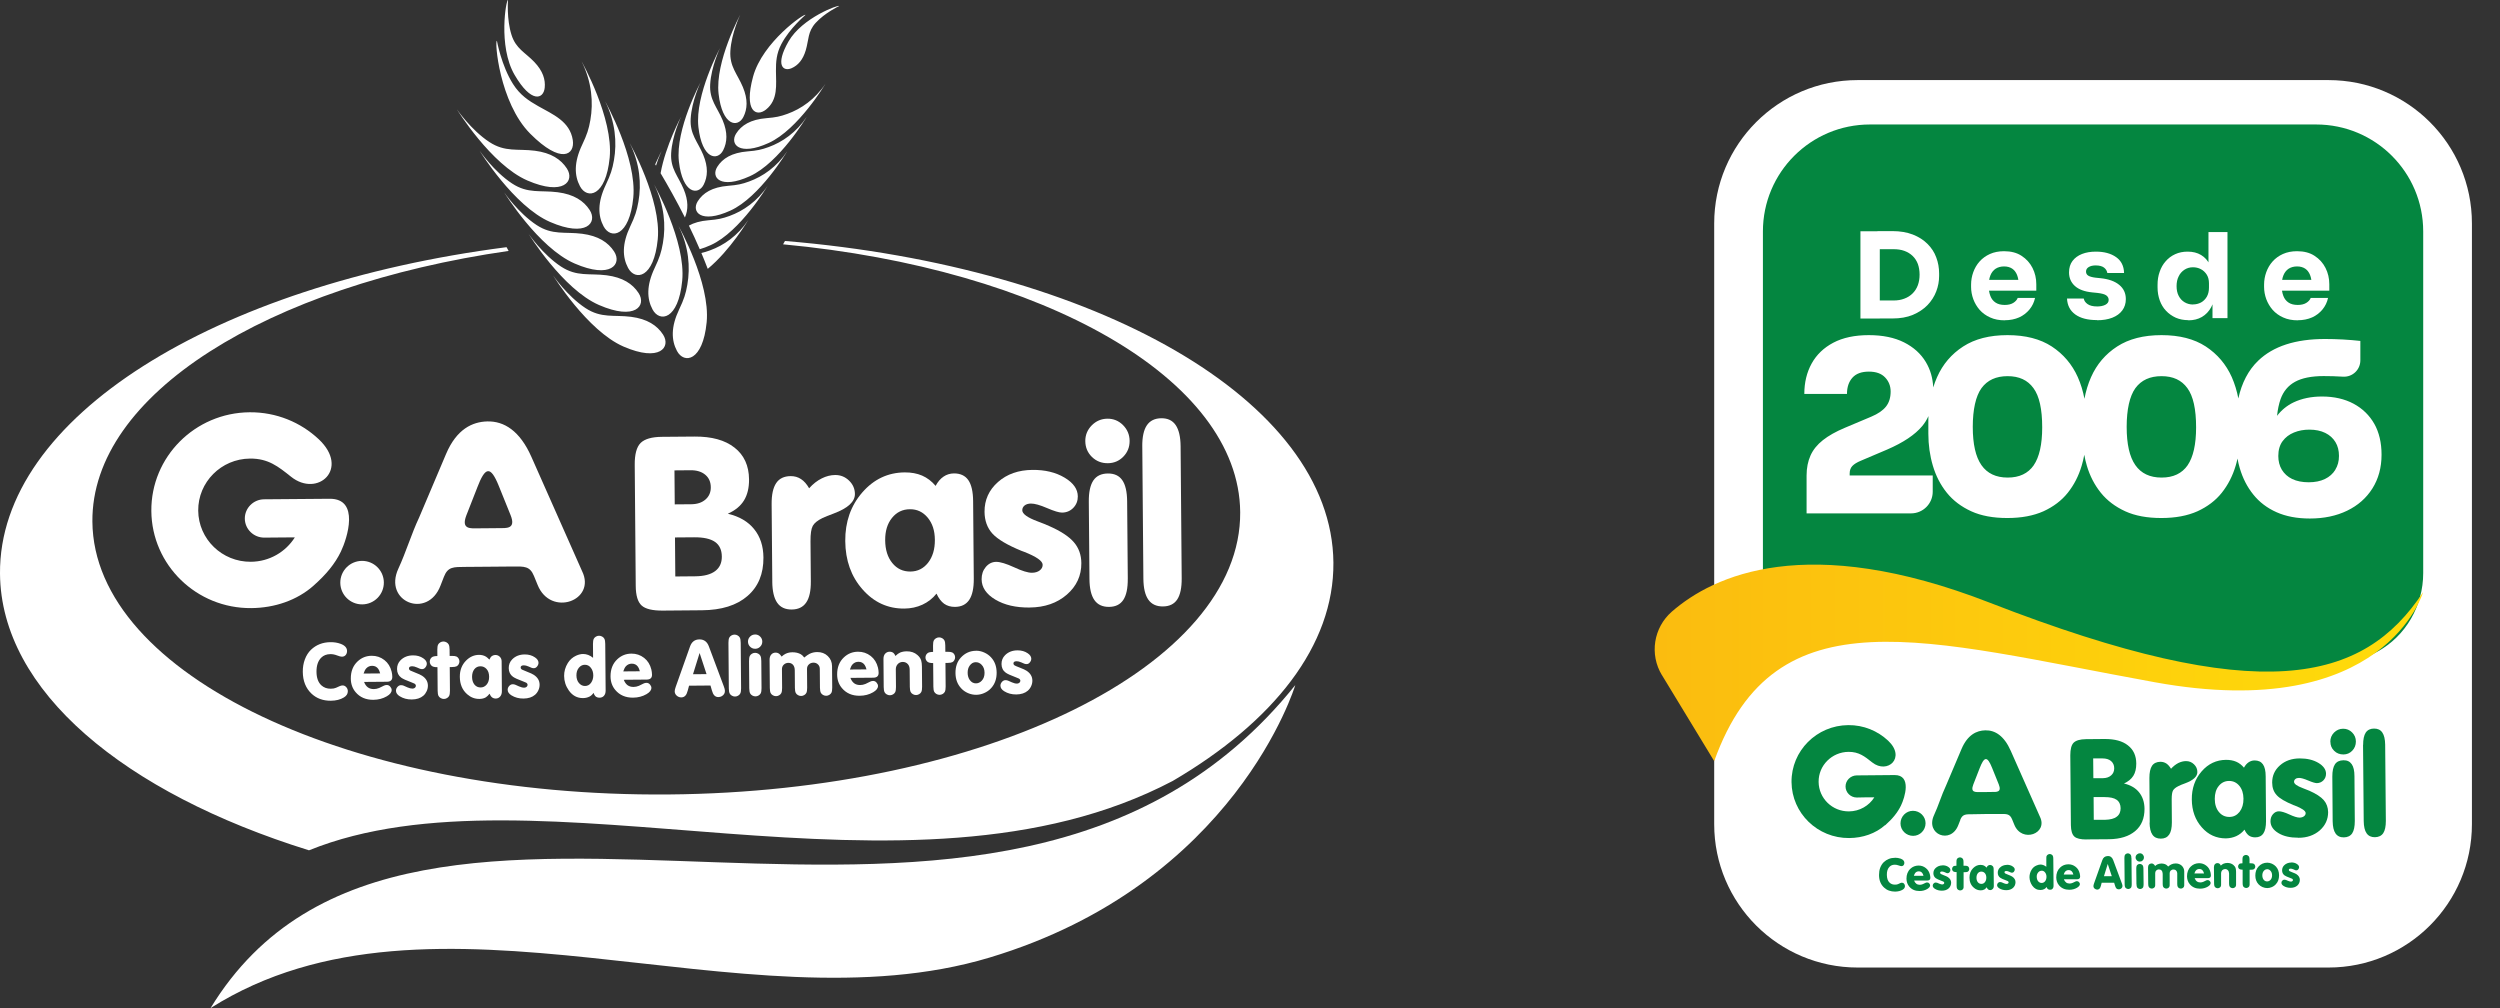
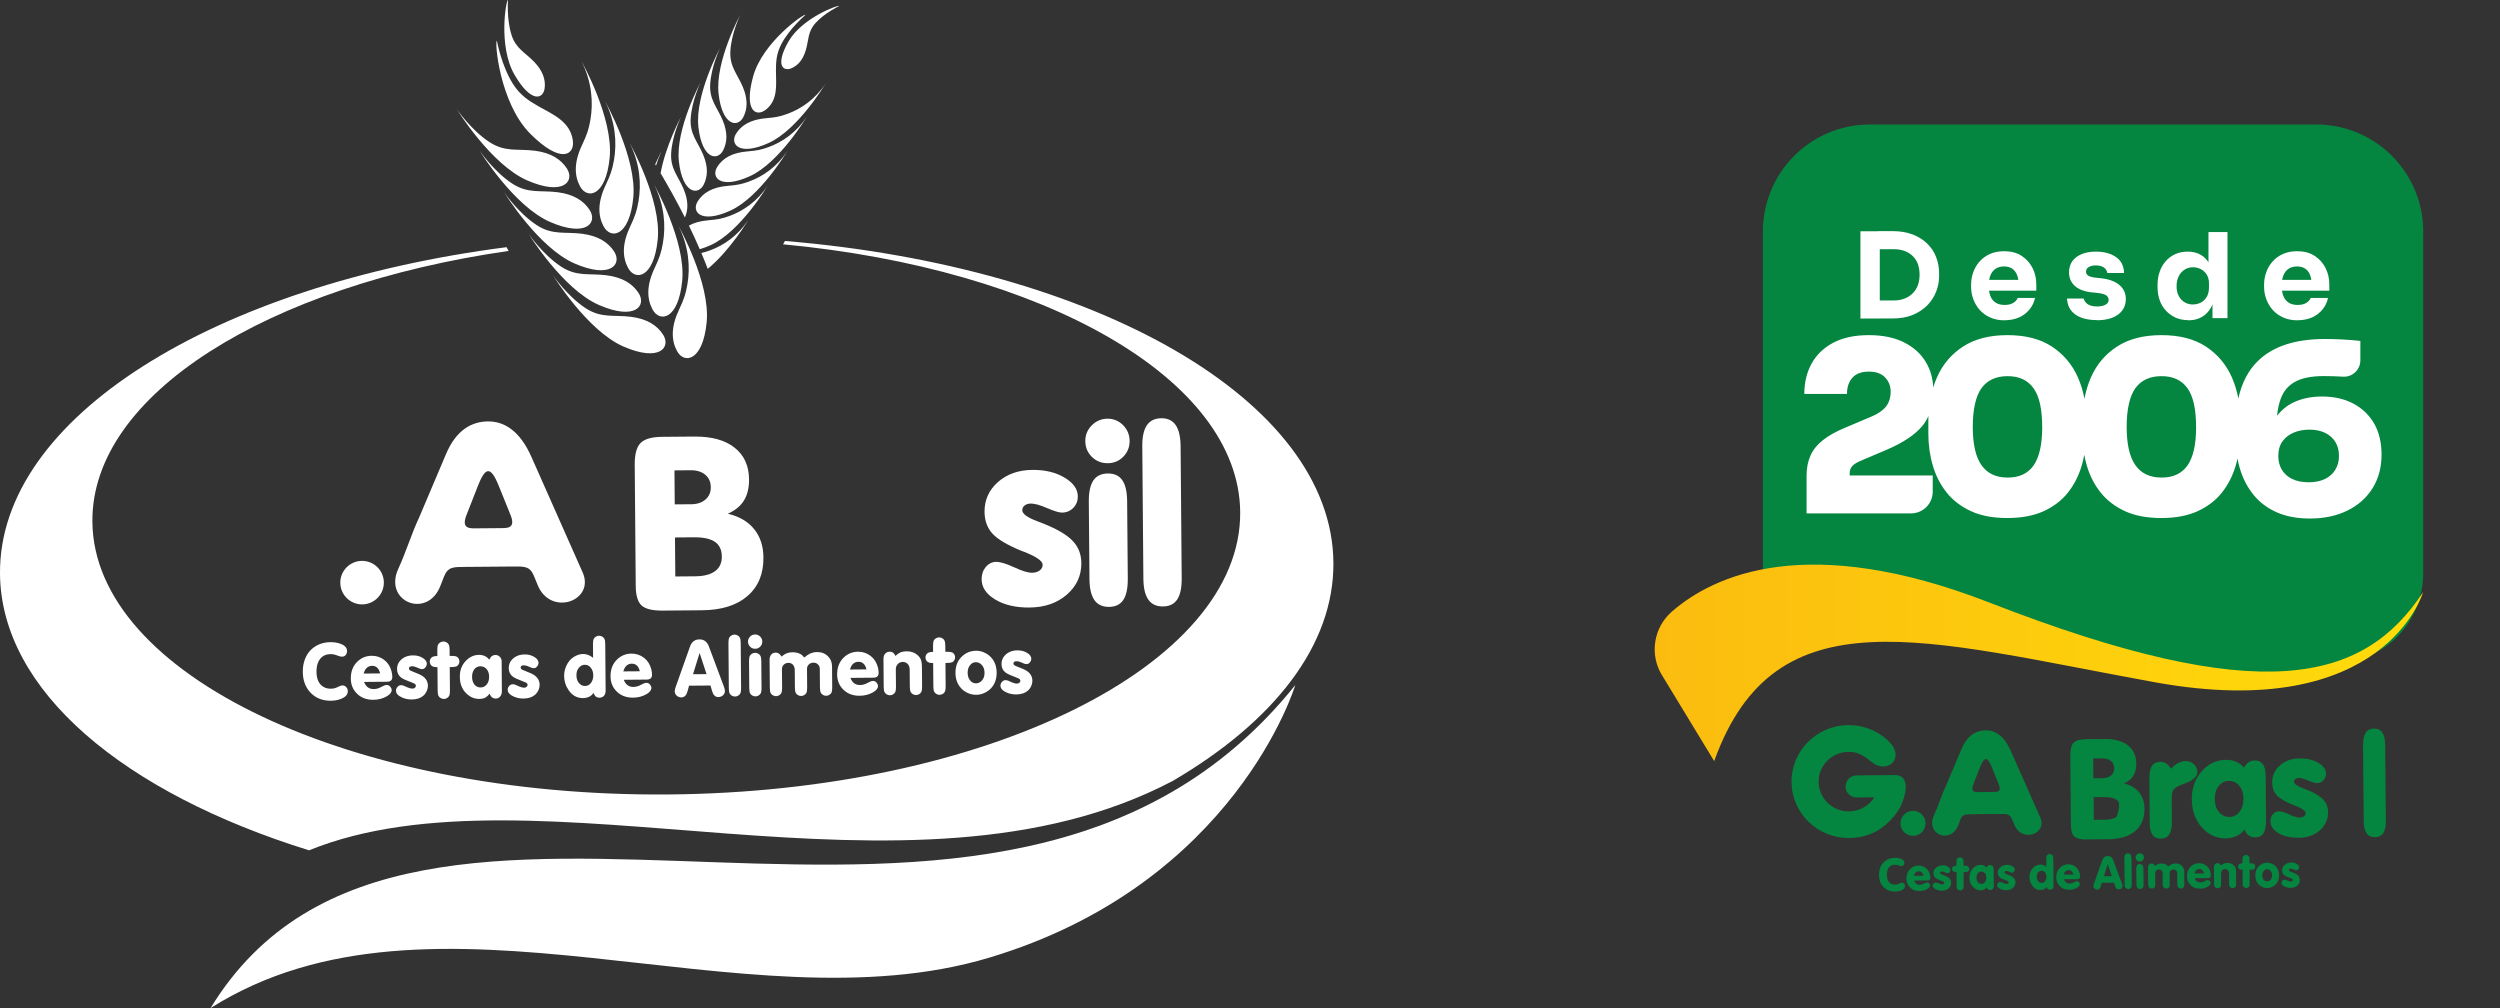
<svg xmlns="http://www.w3.org/2000/svg" width="248" height="100" viewBox="0 0 248 100" fill="none">
  <rect x="0" y="0" width="248" height="100" fill="#333333" stroke="none" />
  <g clip-path="url(#clip0_15_1324)">
    <path fill-rule="evenodd" clip-rule="evenodd" d="M50.395 0.003C50.395 0.003 50.243 1.893 50.743 3.466C51.179 4.837 52.097 5.198 53.004 6.149C53.853 7.039 54.121 7.889 54.035 8.71C53.915 9.83 52.716 10.292 51.047 7.428C49.379 4.564 50.223 -0.123 50.395 0.003ZM67.317 22.43C68.334 24.465 68.487 26.512 68.184 28.243C68.025 29.151 67.853 29.68 67.369 30.701C66.544 32.44 66.593 33.755 67.156 34.815C67.851 36.12 69.72 35.877 70.101 31.965C70.481 28.054 67.317 22.429 67.317 22.429V22.43ZM54.861 27.318C54.861 27.318 56.268 29.372 58.08 30.562C59.658 31.599 60.892 31.209 62.605 31.429C64.206 31.636 65.183 32.279 65.775 33.19C66.579 34.429 65.459 35.946 61.853 34.379C58.247 32.811 54.861 27.316 54.861 27.316V27.318ZM64.891 18.31C65.908 20.345 66.063 22.393 65.758 24.125C65.599 25.031 65.428 25.561 64.943 26.583C64.118 28.321 64.166 29.636 64.731 30.696C65.425 32.001 67.295 31.759 67.675 27.847C68.055 23.937 64.891 18.31 64.891 18.31ZM52.433 23.198C52.433 23.198 53.841 25.252 55.652 26.442C57.23 27.48 58.465 27.089 60.178 27.309C61.779 27.517 62.756 28.16 63.347 29.07C64.153 30.309 63.032 31.826 59.426 30.259C55.82 28.692 52.434 23.196 52.434 23.196L52.433 23.198ZM62.465 14.191C63.482 16.225 63.637 18.273 63.332 20.005C63.173 20.911 63.002 21.442 62.517 22.463C61.693 24.201 61.74 25.516 62.304 26.576C62.999 27.881 64.869 27.639 65.249 23.727C65.629 19.817 62.465 14.191 62.465 14.191ZM50.007 19.078C50.007 19.078 51.415 21.132 53.226 22.322C54.804 23.358 56.039 22.969 57.752 23.19C59.353 23.397 60.33 24.04 60.921 24.95C61.727 26.189 60.606 27.706 57 26.139C53.394 24.572 50.007 19.076 50.007 19.076V19.078ZM60.038 10.072C61.054 12.106 61.209 14.155 60.905 15.885C60.746 16.791 60.574 17.322 60.09 18.343C59.265 20.081 59.313 21.396 59.877 22.456C60.572 23.761 62.44 23.519 62.822 19.607C63.202 15.695 60.038 10.07 60.038 10.07V10.072ZM47.581 14.959C47.581 14.959 48.989 17.013 50.8 18.203C52.378 19.24 53.615 18.85 55.326 19.071C56.927 19.278 57.904 19.921 58.494 20.831C59.3 22.071 58.178 23.587 54.572 22.02C50.966 20.453 47.58 14.958 47.58 14.958L47.581 14.959ZM49.296 4.055C49.296 4.055 49.733 6.506 50.894 8.337C51.588 9.434 52.443 9.991 53.387 10.527C54.836 11.349 56.536 12.028 56.821 13.899C57.044 15.361 55.676 16.347 52.602 13.266C49.528 10.185 49.037 3.954 49.298 4.055H49.296ZM57.697 6.096C58.714 8.13 58.869 10.178 58.564 11.91C58.405 12.816 58.233 13.347 57.749 14.367C56.924 16.105 56.972 17.42 57.536 18.48C58.23 19.785 60.099 19.543 60.481 15.631C60.861 11.721 57.697 6.094 57.697 6.094V6.096ZM45.32 10.842C45.32 10.842 46.728 12.896 48.539 14.086C50.117 15.122 51.353 14.733 53.064 14.954C54.666 15.161 55.643 15.804 56.234 16.714C57.039 17.954 55.919 19.47 52.312 17.903C48.706 16.336 45.32 10.841 45.32 10.841V10.842ZM83.237 0.601C83.237 0.601 81.829 1.268 80.915 2.269C80.119 3.142 80.239 3.943 79.934 4.978C79.649 5.946 79.155 6.486 78.534 6.762C77.689 7.138 76.867 6.475 78.22 4.113C79.573 1.751 83.256 0.426 83.238 0.601H83.237ZM74.222 21.832C73.191 23.39 71.797 24.34 70.44 24.835C70.122 24.951 69.856 25.034 69.576 25.098C69.794 25.616 70.007 26.141 70.208 26.671C72.446 24.825 74.223 21.832 74.223 21.832H74.222ZM65.629 14.988C65.629 14.988 65.341 15.587 65.076 16.432L64.995 16.3C65.352 15.499 65.629 14.987 65.629 14.987V14.988ZM76.158 18.417C75.127 19.974 73.733 20.925 72.376 21.42C71.665 21.679 71.218 21.775 70.292 21.849C69.477 21.915 68.839 22.1 68.339 22.379C68.706 23.132 69.068 23.916 69.415 24.721C69.744 24.628 70.109 24.492 70.513 24.31C73.452 22.974 76.156 18.417 76.156 18.417H76.158ZM67.565 11.572C67.565 11.572 66.682 13.414 66.579 15.191C66.488 16.739 67.273 17.456 67.819 18.762C68.295 19.903 68.278 20.815 67.944 21.576C67.084 19.869 66.229 18.357 65.531 17.182C66.031 14.411 67.567 11.57 67.567 11.57L67.565 11.572ZM78.094 15.002C77.064 16.559 75.669 17.509 74.312 18.004C73.602 18.264 73.154 18.359 72.228 18.433C70.651 18.561 69.736 19.135 69.213 19.972C68.57 21 69.51 22.23 72.449 20.894C75.388 19.559 78.093 15.002 78.093 15.002H78.094ZM69.501 8.158C69.501 8.158 68.618 10 68.515 11.777C68.424 13.324 69.209 14.042 69.755 15.349C70.266 16.572 70.208 17.53 69.803 18.324C69.252 19.404 67.712 19.231 67.347 16.025C66.982 12.819 69.503 8.158 69.503 8.158H69.501ZM80.03 11.586C79 13.144 77.606 14.095 76.248 14.589C75.538 14.848 75.09 14.944 74.164 15.018C72.588 15.146 71.672 15.72 71.15 16.556C70.506 17.586 71.446 18.815 74.385 17.479C77.324 16.144 80.029 11.586 80.029 11.586H80.03ZM71.436 4.742C71.436 4.742 70.553 6.585 70.45 8.362C70.359 9.908 71.144 10.627 71.69 11.933C72.201 13.156 72.143 14.115 71.738 14.909C71.186 15.989 69.648 15.816 69.282 12.611C68.917 9.405 71.438 4.744 71.438 4.744L71.436 4.742ZM79.901 1.483C79.901 1.483 78.337 2.8 77.51 4.375C77.014 5.318 76.969 6.155 76.974 7.046C76.984 8.413 77.199 9.9 75.984 10.871C75.034 11.629 73.77 11.061 74.702 7.613C75.632 4.165 79.865 1.257 79.901 1.483ZM81.898 8.291C80.867 9.848 79.473 10.8 78.116 11.293C77.405 11.552 76.958 11.648 76.032 11.722C74.455 11.85 73.54 12.424 73.017 13.261C72.374 14.29 73.313 15.519 76.253 14.183C79.192 12.848 81.896 8.291 81.896 8.291H81.898ZM73.438 1.444C73.438 1.444 72.555 3.288 72.452 5.063C72.361 6.61 73.146 7.328 73.692 8.635C74.203 9.858 74.145 10.816 73.74 11.61C73.189 12.69 71.649 12.516 71.284 9.311C70.919 6.105 73.44 1.444 73.44 1.444H73.438Z" fill="white" />
    <path fill-rule="evenodd" clip-rule="evenodd" d="M77.87 23.905C77.807 24.015 77.746 24.126 77.681 24.236C103.474 26.653 122.916 37.555 123.027 50.802C123.153 66.007 97.761 78.549 66.325 78.811C34.887 79.071 9.291 66.953 9.165 51.748C9.06 39.128 26.535 28.342 50.455 24.891C50.386 24.766 50.317 24.643 50.249 24.52C21.296 28.253 -0.128 41.423 2.50811e-06 56.911C0.096 68.535 12.306 78.65 30.651 84.351C53.114 75.257 90.047 91.29 116.336 77.469C126.33 71.616 132.343 64.041 132.274 55.813C132.139 39.684 108.685 26.458 77.869 23.905H77.87Z" fill="white" />
    <path d="M65.75 60.571C64.731 60.579 64.029 60.412 63.651 60.068C63.268 59.723 63.072 59.074 63.065 58.121L62.965 46.112C62.956 45.066 63.153 44.34 63.549 43.942C63.95 43.547 64.652 43.342 65.655 43.334L68.891 43.307C70.598 43.293 71.923 43.658 72.867 44.405C73.816 45.148 74.293 46.2 74.305 47.549C74.312 48.393 74.145 49.09 73.802 49.646C73.459 50.203 72.924 50.639 72.199 50.961C73.334 51.23 74.204 51.736 74.808 52.487C75.417 53.234 75.723 54.172 75.733 55.303C75.746 56.928 75.219 58.204 74.146 59.127C73.079 60.053 71.573 60.523 69.64 60.538L65.75 60.571ZM66.992 57.186L68.961 57.169C69.827 57.162 70.488 56.991 70.938 56.657C71.388 56.322 71.611 55.838 71.605 55.209C71.6 54.551 71.373 54.067 70.926 53.755C70.474 53.444 69.785 53.292 68.855 53.3L66.959 53.315L66.99 57.186H66.992ZM66.933 50.034L68.579 50.021C69.165 50.015 69.633 49.859 69.987 49.548C70.34 49.238 70.516 48.832 70.511 48.336C70.507 47.815 70.326 47.399 69.964 47.096C69.602 46.792 69.115 46.642 68.508 46.648L66.907 46.662L66.934 50.036L66.933 50.034Z" fill="white" />
-     <path d="M76.611 57.7L76.546 50.015C76.538 49.077 76.69 48.381 76.998 47.922C77.305 47.466 77.781 47.236 78.432 47.231C78.816 47.228 79.16 47.325 79.461 47.525C79.765 47.721 80.031 48.026 80.265 48.436C80.653 48.004 81.072 47.678 81.511 47.46C81.954 47.237 82.397 47.125 82.846 47.121C83.376 47.117 83.834 47.298 84.222 47.671C84.609 48.044 84.802 48.486 84.808 48.999C84.815 49.763 84.116 50.411 82.713 50.937C82.209 51.123 81.835 51.275 81.581 51.394C81.102 51.629 80.783 51.885 80.628 52.166C80.473 52.446 80.397 52.956 80.402 53.688L80.435 57.668C80.443 58.606 80.291 59.307 79.979 59.764C79.668 60.224 79.189 60.458 78.541 60.464C77.891 60.469 77.411 60.243 77.096 59.789C76.781 59.335 76.618 58.638 76.609 57.7" fill="white" />
-     <path d="M87.809 53.591C87.817 54.533 88.053 55.287 88.516 55.852C88.977 56.422 89.578 56.703 90.31 56.697C91.031 56.692 91.618 56.396 92.071 55.815C92.522 55.229 92.747 54.475 92.739 53.55C92.731 52.624 92.495 51.919 92.03 51.353C91.56 50.787 90.972 50.509 90.26 50.516C89.535 50.521 88.944 50.809 88.484 51.379C88.027 51.944 87.803 52.682 87.81 53.591M92.9 58.89C92.52 59.365 92.053 59.729 91.505 59.984C90.958 60.235 90.36 60.365 89.713 60.37C88.079 60.384 86.695 59.754 85.568 58.473C84.438 57.197 83.865 55.598 83.85 53.67C83.834 51.767 84.399 50.162 85.541 48.848C86.682 47.538 88.085 46.876 89.742 46.862C90.389 46.856 90.969 46.961 91.473 47.178C91.976 47.397 92.424 47.736 92.812 48.199C93.031 47.793 93.291 47.487 93.601 47.279C93.907 47.07 94.25 46.966 94.626 46.963C95.265 46.958 95.744 47.18 96.056 47.627C96.367 48.072 96.526 48.77 96.534 49.716L96.599 57.402C96.607 58.344 96.455 59.045 96.148 59.504C95.84 59.963 95.372 60.198 94.738 60.203C94.314 60.207 93.954 60.1 93.66 59.893C93.368 59.681 93.114 59.348 92.904 58.894L92.9 58.89Z" fill="white" />
    <path d="M102.141 60.268C100.774 60.279 99.64 60.018 98.737 59.479C97.838 58.942 97.384 58.27 97.377 57.467C97.373 56.981 97.511 56.577 97.791 56.242C98.075 55.909 98.418 55.741 98.819 55.736C99.224 55.734 99.815 55.915 100.603 56.275C101.386 56.64 101.979 56.821 102.37 56.818C102.686 56.815 102.944 56.737 103.141 56.585C103.339 56.434 103.434 56.246 103.432 56.029C103.43 55.649 102.815 55.221 101.585 54.738L101.338 54.648C99.935 54.073 98.972 53.503 98.453 52.938C97.934 52.369 97.673 51.648 97.666 50.771C97.657 49.594 98.102 48.613 98.998 47.817C99.896 47.026 101.038 46.625 102.421 46.614C103.667 46.603 104.728 46.858 105.602 47.379C106.476 47.901 106.914 48.519 106.919 49.239C106.923 49.688 106.772 50.069 106.472 50.379C106.171 50.688 105.801 50.845 105.355 50.849C105.064 50.852 104.569 50.702 103.867 50.4C103.165 50.099 102.634 49.949 102.27 49.953C102.007 49.956 101.801 50.018 101.644 50.14C101.488 50.266 101.408 50.425 101.41 50.623C101.413 50.978 101.922 51.345 102.936 51.721C103.41 51.899 103.788 52.05 104.064 52.176C105.212 52.679 106.034 53.214 106.524 53.784C107.014 54.35 107.262 55.043 107.269 55.854C107.28 57.099 106.798 58.145 105.831 58.986C104.864 59.826 103.633 60.253 102.141 60.265" fill="white" />
    <path d="M111.875 57.408C111.884 58.354 111.735 59.053 111.432 59.512C111.129 59.968 110.657 60.198 110.015 60.203C109.368 60.209 108.884 59.983 108.566 59.529C108.246 59.075 108.083 58.377 108.074 57.439L108.01 49.755C108.002 48.817 108.154 48.12 108.461 47.661C108.769 47.206 109.248 46.976 109.904 46.97C110.547 46.965 111.022 47.187 111.333 47.638C111.645 48.092 111.804 48.785 111.812 49.723L111.877 57.408H111.875ZM107.661 43.767C107.656 43.161 107.87 42.638 108.299 42.198C108.733 41.762 109.249 41.539 109.86 41.534C110.458 41.529 110.974 41.742 111.406 42.172C111.834 42.605 112.052 43.124 112.058 43.73C112.063 44.345 111.857 44.867 111.436 45.299C111.019 45.727 110.503 45.946 109.897 45.95C109.274 45.956 108.747 45.746 108.315 45.325C107.886 44.9 107.668 44.38 107.663 43.766L107.661 43.767Z" fill="white" />
    <path d="M113.313 44.298C113.305 43.352 113.457 42.649 113.769 42.189C114.08 41.73 114.559 41.496 115.207 41.49C115.842 41.485 116.313 41.711 116.629 42.17C116.944 42.632 117.107 43.33 117.116 44.268L117.224 57.364C117.232 58.31 117.084 59.009 116.781 59.468C116.478 59.924 116.006 60.154 115.363 60.159C114.716 60.165 114.233 59.939 113.914 59.485C113.595 59.031 113.431 58.333 113.423 57.395L113.315 44.299L113.313 44.298Z" fill="white" />
    <path d="M47.34 48.375L46.261 51.128C45.714 52.56 46.713 52.414 47.492 52.409L48.465 52.401L49.438 52.392C50.217 52.386 51.219 52.514 50.647 51.093L49.491 48.231C48.65 46.139 48.131 46.302 47.338 48.375M44.04 57.21L43.697 58.093C42.415 61.465 37.992 59.693 39.52 56.404C40.267 54.793 40.826 52.926 41.577 51.338L44.252 45.027C45.299 42.557 46.873 41.84 48.341 41.805C50.004 41.766 51.566 42.729 52.713 45.317L57.741 56.654C59.183 59.577 54.619 61.249 53.328 58.015L52.97 57.138C52.565 56.148 52.011 56.189 50.859 56.198L48.498 56.218L46.136 56.237C44.985 56.246 44.429 56.214 44.041 57.21H44.04Z" fill="white" />
-     <path d="M31.089 58.111C29.465 59.54 27.268 60.305 24.924 60.324C19.496 60.369 15.057 56.056 15.013 50.692C14.968 45.329 19.334 40.943 24.762 40.898C27.416 40.876 29.832 41.896 31.616 43.57C34.736 46.501 31.503 49.393 28.875 47.294C27.59 46.27 26.606 45.476 24.802 45.491C21.941 45.514 19.64 47.827 19.663 50.653C19.686 53.48 22.026 55.753 24.887 55.728C26.73 55.713 28.341 54.748 29.248 53.307L27.707 53.319L26.225 53.332C25.167 53.34 24.294 52.493 24.286 51.448C24.278 50.403 25.135 49.541 26.193 49.531C28.382 49.513 30.526 49.495 32.701 49.478C35.705 49.453 34.459 53.374 33.817 54.714C33.242 55.913 32.356 56.994 31.09 58.107" fill="white" />
    <path fill-rule="evenodd" clip-rule="evenodd" d="M35.9 55.639C37.092 55.629 38.067 56.586 38.078 57.779C38.087 58.971 37.128 59.945 35.936 59.955C34.743 59.965 33.769 59.006 33.758 57.815C33.748 56.623 34.706 55.65 35.9 55.639Z" fill="white" />
    <path fill-rule="evenodd" clip-rule="evenodd" d="M20.889 100C40.945 67.159 98.801 104.959 128.492 67.962C128.492 67.962 122.581 87.661 98.147 94.996C73.713 102.331 42.958 86.049 20.89 100" fill="white" />
    <path d="M100.934 64.515C101.325 64.512 101.665 64.608 101.953 64.807C102.185 64.965 102.3 65.142 102.303 65.341C102.303 65.479 102.251 65.608 102.144 65.73C102.06 65.829 101.959 65.878 101.837 65.879C101.758 65.879 101.683 65.866 101.609 65.837C101.58 65.826 101.483 65.783 101.319 65.712C101.134 65.631 100.979 65.593 100.851 65.594C100.639 65.596 100.532 65.669 100.533 65.811C100.533 65.898 100.58 65.968 100.673 66.022C100.743 66.062 100.909 66.132 101.172 66.232C101.492 66.354 101.713 66.455 101.835 66.539C102.215 66.787 102.407 67.111 102.411 67.511C102.413 67.7 102.373 67.885 102.292 68.063C102.211 68.243 102.101 68.392 101.961 68.516C101.677 68.761 101.295 68.886 100.813 68.89C100.361 68.894 99.964 68.787 99.618 68.572C99.371 68.418 99.245 68.235 99.243 68.019C99.243 67.867 99.304 67.732 99.427 67.608C99.52 67.518 99.626 67.472 99.745 67.471C99.836 67.471 99.921 67.487 100.006 67.522C100.023 67.527 100.145 67.581 100.375 67.686C100.571 67.771 100.735 67.814 100.868 67.812C100.984 67.812 101.076 67.775 101.146 67.706C101.194 67.653 101.219 67.596 101.218 67.53C101.218 67.442 101.168 67.37 101.071 67.312C101.015 67.281 100.908 67.235 100.748 67.178C100.26 66.998 99.933 66.849 99.767 66.728C99.493 66.526 99.353 66.241 99.35 65.871C99.347 65.528 99.463 65.238 99.696 65.001C100.012 64.681 100.423 64.519 100.93 64.515M96.79 65.689C96.552 65.69 96.352 65.807 96.187 66.038C96.054 66.226 95.988 66.462 95.991 66.746C95.994 67.031 96.064 67.267 96.2 67.455C96.364 67.681 96.569 67.792 96.816 67.79C97.034 67.789 97.226 67.7 97.389 67.526C97.577 67.33 97.669 67.067 97.667 66.736C97.664 66.404 97.568 66.14 97.376 65.945C97.212 65.774 97.016 65.687 96.79 65.69V65.689ZM96.834 64.553C97.099 64.551 97.365 64.608 97.629 64.726C97.897 64.844 98.124 65.005 98.31 65.206C98.677 65.6 98.862 66.106 98.867 66.721C98.873 67.335 98.696 67.843 98.336 68.246C98.136 68.473 97.89 68.645 97.602 68.764C97.355 68.868 97.103 68.922 96.845 68.924C96.563 68.927 96.29 68.871 96.025 68.756C95.759 68.641 95.53 68.479 95.341 68.272C94.974 67.876 94.789 67.374 94.784 66.765C94.778 66.136 94.955 65.626 95.315 65.234C95.724 64.787 96.231 64.56 96.834 64.555V64.553ZM93.789 65.767L93.808 68.109C93.809 68.338 93.783 68.509 93.73 68.62C93.684 68.71 93.613 68.783 93.516 68.841C93.417 68.898 93.314 68.928 93.207 68.928C93.097 68.928 92.994 68.901 92.894 68.844C92.795 68.786 92.723 68.715 92.676 68.628C92.621 68.521 92.592 68.351 92.59 68.118L92.57 65.776C92.264 65.782 92.058 65.723 91.953 65.598C91.857 65.489 91.809 65.365 91.807 65.229C91.807 65.065 91.866 64.928 91.987 64.815C92.086 64.719 92.278 64.67 92.562 64.669L92.557 64.045C92.555 63.815 92.581 63.646 92.633 63.538C92.679 63.447 92.75 63.374 92.846 63.317C92.942 63.259 93.046 63.229 93.158 63.228C93.266 63.228 93.369 63.255 93.468 63.311C93.567 63.368 93.639 63.439 93.686 63.528C93.741 63.635 93.77 63.804 93.772 64.034L93.778 64.658H94.004C94.212 64.654 94.368 64.678 94.467 64.725C94.548 64.765 94.615 64.829 94.667 64.917C94.719 65.006 94.747 65.1 94.747 65.201C94.747 65.301 94.722 65.395 94.671 65.486C94.62 65.578 94.555 65.644 94.475 65.685C94.376 65.734 94.221 65.76 94.013 65.761H93.786L93.789 65.767ZM88.822 65.072C88.996 64.907 89.154 64.795 89.292 64.734C89.484 64.654 89.701 64.614 89.945 64.611C90.371 64.607 90.723 64.728 91.003 64.972C91.195 65.138 91.322 65.32 91.381 65.519C91.427 65.676 91.453 65.881 91.455 66.136L91.471 68.129C91.473 68.362 91.447 68.532 91.394 68.641C91.352 68.728 91.281 68.801 91.182 68.86C91.083 68.919 90.979 68.949 90.872 68.949C90.762 68.949 90.659 68.922 90.559 68.865C90.46 68.809 90.387 68.738 90.341 68.649C90.286 68.542 90.257 68.372 90.254 68.139L90.24 66.433C90.239 66.2 90.179 66.019 90.062 65.886C89.928 65.737 89.757 65.661 89.549 65.664C89.34 65.667 89.159 65.749 89.027 65.912C88.918 66.049 88.864 66.211 88.865 66.392L88.881 68.15C88.882 68.379 88.856 68.55 88.804 68.661C88.758 68.752 88.687 68.824 88.59 68.882C88.491 68.939 88.388 68.97 88.28 68.97C88.17 68.97 88.068 68.942 87.968 68.886C87.869 68.83 87.797 68.758 87.75 68.669C87.695 68.562 87.666 68.392 87.663 68.159L87.64 65.372C87.639 65.147 87.694 64.972 87.806 64.848C87.924 64.718 88.074 64.651 88.255 64.65C88.407 64.65 88.533 64.691 88.638 64.78C88.706 64.836 88.768 64.932 88.823 65.07L88.822 65.072ZM85.957 66.403C85.904 66.207 85.843 66.059 85.774 65.963C85.627 65.75 85.42 65.646 85.155 65.649C84.929 65.65 84.735 65.734 84.578 65.9C84.476 66.008 84.385 66.181 84.31 66.417L85.957 66.403ZM84.361 67.246C84.451 67.489 84.578 67.667 84.737 67.784C84.896 67.9 85.093 67.958 85.332 67.956C85.505 67.955 85.679 67.919 85.855 67.847C85.902 67.828 86.062 67.749 86.337 67.612C86.42 67.571 86.514 67.549 86.615 67.549C86.757 67.549 86.876 67.611 86.973 67.737C87.056 67.838 87.097 67.94 87.098 68.043C87.1 68.275 86.939 68.483 86.614 68.672C86.223 68.9 85.778 69.015 85.281 69.019C84.536 69.026 83.95 68.771 83.518 68.259C83.207 67.891 83.049 67.441 83.045 66.917C83.039 66.207 83.263 65.637 83.716 65.21C84.107 64.841 84.573 64.655 85.114 64.651C85.587 64.647 86.01 64.788 86.379 65.077C86.736 65.358 86.975 65.742 87.094 66.226C87.135 66.399 87.159 66.572 87.16 66.744C87.163 67.064 86.987 67.224 86.633 67.227L84.362 67.246H84.361ZM77.533 65.136C77.675 65.007 77.806 64.915 77.925 64.858C78.127 64.758 78.355 64.708 78.609 64.706C78.924 64.703 79.201 64.769 79.442 64.902C79.549 64.961 79.661 65.069 79.782 65.227C79.982 65.061 80.155 64.94 80.298 64.865C80.534 64.747 80.789 64.686 81.062 64.684C81.485 64.68 81.835 64.811 82.112 65.076C82.393 65.346 82.534 65.682 82.538 66.078L82.556 68.202C82.558 68.435 82.532 68.605 82.48 68.713C82.434 68.801 82.363 68.874 82.265 68.933C82.167 68.992 82.064 69.022 81.955 69.022C81.846 69.022 81.744 68.994 81.644 68.938C81.545 68.882 81.472 68.811 81.426 68.721C81.371 68.615 81.342 68.445 81.339 68.211L81.324 66.359C81.323 66.181 81.268 66.037 81.158 65.927C81.036 65.798 80.881 65.734 80.694 65.735C80.505 65.737 80.347 65.801 80.221 65.93C80.108 66.041 80.052 66.188 80.055 66.369L80.07 68.221C80.071 68.45 80.045 68.621 79.993 68.732C79.948 68.823 79.876 68.896 79.779 68.953C79.68 69.011 79.577 69.041 79.47 69.041C79.361 69.041 79.258 69.013 79.159 68.957C79.06 68.901 78.987 68.83 78.941 68.741C78.886 68.634 78.857 68.464 78.854 68.231L78.841 66.5C78.839 66.254 78.779 66.07 78.661 65.942C78.544 65.816 78.39 65.753 78.201 65.754C78.014 65.756 77.857 65.825 77.728 65.957C77.621 66.073 77.569 66.215 77.57 66.388L77.585 68.24C77.586 68.469 77.56 68.641 77.507 68.752C77.461 68.842 77.39 68.915 77.293 68.972C77.194 69.03 77.091 69.06 76.984 69.06C76.874 69.06 76.771 69.033 76.671 68.976C76.572 68.92 76.499 68.849 76.453 68.76C76.398 68.653 76.369 68.483 76.367 68.25L76.343 65.446C76.342 65.24 76.391 65.075 76.493 64.95C76.605 64.811 76.753 64.741 76.939 64.74C77.095 64.74 77.23 64.789 77.341 64.894C77.393 64.939 77.457 65.018 77.533 65.131V65.136ZM74.326 68.27L74.304 65.58C74.303 65.351 74.329 65.18 74.381 65.069C74.426 64.978 74.498 64.906 74.594 64.848C74.69 64.791 74.794 64.76 74.906 64.76C75.015 64.76 75.118 64.788 75.218 64.844C75.318 64.9 75.391 64.972 75.435 65.061C75.49 65.168 75.519 65.338 75.521 65.571L75.543 68.261C75.544 68.494 75.519 68.664 75.466 68.772C75.424 68.86 75.352 68.933 75.254 68.992C75.155 69.05 75.05 69.081 74.944 69.081C74.834 69.081 74.731 69.053 74.631 68.997C74.532 68.941 74.459 68.87 74.412 68.78C74.358 68.673 74.329 68.503 74.326 68.27ZM74.915 62.941C75.118 62.94 75.291 63.017 75.432 63.172C75.555 63.304 75.617 63.464 75.619 63.643C75.62 63.854 75.543 64.031 75.388 64.172C75.255 64.296 75.096 64.358 74.916 64.359C74.705 64.36 74.528 64.283 74.386 64.129C74.263 63.995 74.201 63.834 74.2 63.649C74.198 63.446 74.275 63.272 74.43 63.128C74.562 63.004 74.724 62.943 74.915 62.941ZM73.479 63.76L73.516 68.277C73.518 68.51 73.492 68.68 73.438 68.789C73.393 68.879 73.322 68.952 73.224 69.009C73.125 69.067 73.022 69.097 72.915 69.097C72.806 69.097 72.703 69.07 72.604 69.013C72.505 68.957 72.433 68.886 72.386 68.797C72.331 68.69 72.302 68.52 72.299 68.287L72.262 63.769C72.261 63.54 72.287 63.37 72.339 63.262C72.384 63.172 72.456 63.097 72.553 63.04C72.652 62.982 72.755 62.953 72.863 62.953C72.972 62.953 73.075 62.98 73.173 63.036C73.272 63.092 73.345 63.165 73.392 63.254C73.447 63.361 73.475 63.529 73.478 63.76H73.479ZM70.089 66.872L69.401 64.776L68.746 66.884L70.089 66.873V66.872ZM70.484 68.003L68.354 68.021L68.224 68.505C68.164 68.732 68.09 68.896 68 68.996C67.893 69.118 67.756 69.181 67.585 69.182C67.441 69.182 67.309 69.141 67.189 69.055C67.018 68.934 66.933 68.775 66.93 68.575C66.93 68.472 66.963 68.324 67.032 68.132L68.446 64.145C68.612 63.671 68.924 63.431 69.381 63.428C69.836 63.424 70.149 63.658 70.323 64.13L71.804 68.092C71.877 68.284 71.912 68.431 71.912 68.534C71.914 68.761 71.812 68.935 71.604 69.059C71.499 69.119 71.387 69.149 71.267 69.151C71.095 69.152 70.956 69.092 70.849 68.971C70.758 68.872 70.68 68.709 70.618 68.483L70.48 68.002L70.484 68.003ZM63.474 66.59C63.42 66.393 63.36 66.245 63.291 66.149C63.144 65.937 62.937 65.833 62.672 65.835C62.446 65.837 62.252 65.92 62.095 66.086C61.993 66.195 61.903 66.367 61.827 66.603L63.474 66.59ZM61.879 67.434C61.97 67.677 62.096 67.855 62.255 67.972C62.414 68.088 62.612 68.146 62.851 68.144C63.023 68.143 63.198 68.107 63.373 68.035C63.42 68.015 63.581 67.937 63.855 67.8C63.939 67.759 64.032 67.737 64.135 67.737C64.276 67.737 64.396 67.799 64.493 67.925C64.575 68.026 64.617 68.128 64.618 68.231C64.619 68.462 64.459 68.671 64.134 68.86C63.742 69.088 63.299 69.203 62.801 69.207C62.056 69.214 61.47 68.959 61.038 68.447C60.727 68.078 60.569 67.629 60.565 67.105C60.559 66.395 60.783 65.825 61.236 65.398C61.627 65.029 62.093 64.843 62.634 64.839C63.107 64.835 63.53 64.976 63.899 65.265C64.256 65.546 64.495 65.93 64.614 66.414C64.655 66.587 64.677 66.76 64.68 66.932C64.683 67.252 64.507 67.412 64.151 67.415L61.88 67.434H61.879ZM58.01 65.945C57.781 65.947 57.586 66.047 57.42 66.245C57.259 66.441 57.179 66.694 57.182 67.002C57.185 67.312 57.269 67.564 57.432 67.759C57.601 67.955 57.801 68.052 58.034 68.05C58.287 68.047 58.487 67.941 58.637 67.727C58.783 67.516 58.856 67.271 58.853 66.991C58.851 66.705 58.774 66.461 58.624 66.26C58.469 66.048 58.264 65.942 58.01 65.945ZM58.834 65.255L58.823 63.882C58.822 63.653 58.848 63.483 58.9 63.374C58.945 63.284 59.017 63.21 59.114 63.152C59.213 63.095 59.316 63.066 59.424 63.066C59.533 63.066 59.636 63.092 59.736 63.148C59.835 63.204 59.907 63.277 59.954 63.366C60.009 63.473 60.038 63.642 60.04 63.872L60.079 68.508C60.08 68.738 60.019 68.916 59.892 69.045C59.788 69.153 59.649 69.208 59.477 69.211C59.298 69.212 59.157 69.16 59.053 69.053C58.992 68.992 58.934 68.886 58.88 68.734C58.759 68.904 58.63 69.023 58.493 69.094C58.296 69.197 58.077 69.249 57.834 69.251C57.258 69.255 56.791 69.005 56.432 68.501C56.121 68.061 55.965 67.579 55.961 67.057C55.957 66.6 56.08 66.173 56.327 65.772C56.53 65.443 56.805 65.201 57.149 65.043C57.389 64.933 57.619 64.877 57.838 64.876C58.189 64.873 58.522 65.001 58.836 65.258L58.834 65.255ZM52.052 64.921C52.444 64.918 52.783 65.014 53.071 65.213C53.302 65.371 53.418 65.547 53.42 65.746C53.42 65.885 53.368 66.014 53.261 66.136C53.177 66.234 53.075 66.284 52.953 66.285C52.875 66.285 52.8 66.271 52.725 66.243C52.697 66.232 52.599 66.189 52.436 66.118C52.251 66.037 52.096 65.999 51.968 66C51.755 66.001 51.648 66.075 51.65 66.217C51.65 66.304 51.696 66.374 51.79 66.428C51.86 66.468 52.026 66.537 52.291 66.638C52.61 66.76 52.831 66.861 52.953 66.945C53.333 67.193 53.525 67.516 53.529 67.917C53.531 68.106 53.491 68.291 53.41 68.469C53.328 68.649 53.219 68.798 53.078 68.922C52.794 69.167 52.411 69.292 51.93 69.296C51.478 69.3 51.08 69.193 50.734 68.978C50.486 68.824 50.363 68.641 50.36 68.425C50.36 68.273 50.42 68.137 50.544 68.014C50.637 67.924 50.743 67.878 50.862 67.877C50.953 67.877 51.038 67.893 51.123 67.928C51.139 67.933 51.261 67.987 51.492 68.092C51.688 68.177 51.851 68.22 51.984 68.218C52.101 68.218 52.193 68.181 52.263 68.111C52.311 68.059 52.336 68.002 52.334 67.936C52.334 67.848 52.285 67.775 52.188 67.718C52.133 67.686 52.026 67.641 51.865 67.584C51.377 67.404 51.05 67.254 50.884 67.134C50.609 66.932 50.47 66.647 50.467 66.277C50.464 65.934 50.579 65.644 50.813 65.406C51.128 65.087 51.54 64.925 52.046 64.921H52.052ZM47.653 66.096C47.406 66.097 47.205 66.196 47.05 66.393C46.901 66.59 46.827 66.843 46.829 67.153C46.832 67.462 46.91 67.712 47.062 67.906C47.22 68.102 47.429 68.199 47.685 68.196C47.912 68.195 48.101 68.105 48.26 67.928C48.437 67.73 48.524 67.464 48.521 67.135C48.518 66.799 48.429 66.539 48.255 66.355C48.092 66.181 47.891 66.093 47.653 66.096ZM48.564 68.817C48.428 68.987 48.307 69.104 48.201 69.17C48.029 69.277 47.812 69.33 47.559 69.333C47.106 69.337 46.704 69.185 46.352 68.876C45.866 68.456 45.62 67.878 45.615 67.143C45.609 66.489 45.817 65.949 46.238 65.526C46.608 65.154 47.032 64.968 47.511 64.963C47.779 64.961 48.013 65.021 48.215 65.144C48.302 65.201 48.413 65.297 48.55 65.434C48.617 65.275 48.69 65.162 48.775 65.099C48.885 65.017 49.011 64.976 49.151 64.974C49.309 64.974 49.447 65.029 49.571 65.142C49.696 65.26 49.76 65.409 49.762 65.594L49.786 68.572C49.788 68.797 49.727 68.975 49.604 69.109C49.491 69.231 49.35 69.294 49.18 69.296C48.896 69.299 48.691 69.14 48.566 68.819L48.564 68.817ZM44.615 66.175L44.634 68.517C44.635 68.746 44.609 68.918 44.557 69.028C44.512 69.119 44.44 69.192 44.343 69.249C44.244 69.307 44.141 69.337 44.033 69.337C43.923 69.337 43.822 69.31 43.72 69.252C43.621 69.194 43.548 69.123 43.502 69.037C43.447 68.93 43.418 68.76 43.415 68.527L43.396 66.185C43.09 66.191 42.884 66.132 42.779 66.007C42.683 65.897 42.635 65.774 42.633 65.638C42.633 65.474 42.692 65.336 42.813 65.224C42.912 65.128 43.104 65.079 43.388 65.077L43.382 64.453C43.381 64.223 43.407 64.055 43.459 63.946C43.505 63.856 43.576 63.783 43.672 63.725C43.768 63.668 43.872 63.638 43.983 63.636C44.092 63.636 44.195 63.664 44.295 63.72C44.394 63.776 44.466 63.847 44.513 63.937C44.568 64.043 44.597 64.212 44.599 64.442L44.605 65.066H44.833C45.04 65.062 45.195 65.087 45.295 65.133C45.376 65.173 45.443 65.238 45.495 65.325C45.548 65.415 45.574 65.509 45.575 65.609C45.575 65.709 45.55 65.804 45.5 65.894C45.449 65.986 45.383 66.052 45.303 66.093C45.205 66.142 45.05 66.169 44.841 66.17H44.613L44.615 66.175ZM40.971 65.013C41.364 65.01 41.703 65.106 41.991 65.305C42.221 65.463 42.338 65.639 42.34 65.838C42.34 65.977 42.287 66.106 42.18 66.228C42.097 66.326 41.995 66.376 41.873 66.377C41.795 66.377 41.719 66.363 41.645 66.335C41.616 66.323 41.519 66.281 41.356 66.21C41.17 66.129 41.015 66.09 40.888 66.092C40.675 66.093 40.568 66.167 40.569 66.308C40.569 66.396 40.616 66.466 40.709 66.52C40.779 66.559 40.945 66.629 41.209 66.729C41.529 66.851 41.749 66.953 41.872 67.036C42.252 67.285 42.444 67.608 42.448 68.008C42.449 68.198 42.41 68.383 42.328 68.561C42.246 68.741 42.138 68.89 41.998 69.013C41.714 69.259 41.331 69.384 40.849 69.388C40.398 69.392 40 69.285 39.654 69.07C39.406 68.916 39.281 68.732 39.28 68.517C39.28 68.365 39.34 68.229 39.464 68.106C39.557 68.015 39.662 67.97 39.782 67.969C39.872 67.969 39.957 67.985 40.042 68.019C40.059 68.025 40.181 68.078 40.412 68.184C40.608 68.269 40.771 68.311 40.904 68.31C41.021 68.31 41.113 68.273 41.183 68.203C41.231 68.151 41.255 68.094 41.254 68.028C41.254 67.94 41.205 67.867 41.107 67.81C41.052 67.778 40.945 67.733 40.785 67.675C40.296 67.496 39.97 67.346 39.804 67.226C39.529 67.024 39.389 66.739 39.387 66.369C39.384 66.026 39.499 65.735 39.732 65.498C40.048 65.179 40.46 65.017 40.966 65.013H40.971ZM37.713 66.803C37.66 66.607 37.599 66.459 37.53 66.363C37.383 66.151 37.176 66.047 36.911 66.049C36.685 66.051 36.491 66.134 36.334 66.3C36.232 66.409 36.141 66.581 36.066 66.817L37.713 66.803ZM36.117 67.648C36.207 67.891 36.334 68.069 36.493 68.185C36.652 68.302 36.849 68.359 37.088 68.358C37.261 68.357 37.435 68.321 37.611 68.248C37.658 68.229 37.818 68.151 38.093 68.014C38.176 67.973 38.27 67.951 38.371 67.951C38.513 67.951 38.632 68.013 38.729 68.139C38.812 68.24 38.853 68.342 38.854 68.445C38.856 68.676 38.695 68.885 38.37 69.074C37.979 69.301 37.534 69.416 37.038 69.421C36.292 69.427 35.706 69.172 35.274 68.661C34.963 68.292 34.805 67.843 34.801 67.319C34.795 66.609 35.019 66.038 35.472 65.612C35.863 65.243 36.329 65.057 36.87 65.053C37.343 65.049 37.766 65.19 38.135 65.479C38.492 65.76 38.731 66.144 38.85 66.628C38.891 66.801 38.915 66.973 38.916 67.146C38.919 67.466 38.743 67.626 38.389 67.629L36.118 67.648H36.117ZM32.793 63.703C33.153 63.701 33.484 63.754 33.784 63.865C34.211 64.022 34.425 64.26 34.428 64.582C34.428 64.725 34.389 64.851 34.308 64.959C34.215 65.081 34.085 65.143 33.916 65.144C33.817 65.144 33.659 65.105 33.448 65.022C33.217 64.932 32.995 64.888 32.782 64.889C32.4 64.892 32.095 65.01 31.864 65.242C31.547 65.561 31.392 66.027 31.396 66.642C31.402 67.243 31.562 67.692 31.878 67.984C32.127 68.211 32.438 68.324 32.814 68.321C33.031 68.32 33.2 68.288 33.324 68.231L33.702 68.062C33.8 68.018 33.897 67.995 33.989 67.995C34.134 67.995 34.259 68.056 34.363 68.183C34.456 68.29 34.503 68.418 34.505 68.567C34.507 68.822 34.377 69.027 34.116 69.185C33.766 69.4 33.335 69.508 32.824 69.513C32.048 69.519 31.409 69.286 30.907 68.815C30.334 68.275 30.045 67.551 30.037 66.646C30.033 66.199 30.101 65.787 30.244 65.408C30.385 65.029 30.587 64.711 30.849 64.457C31.366 63.963 32.014 63.71 32.789 63.703H32.793Z" fill="white" />
  </g>
-   <path d="M230.983 7.945H184.28C176.42 7.945 170.048 14.312 170.048 22.167V81.758C170.048 89.612 176.42 95.98 184.28 95.98H230.983C238.843 95.98 245.215 89.612 245.215 81.758V22.167C245.215 14.312 238.843 7.945 230.983 7.945Z" fill="white" />
  <path d="M229.764 12.349H185.499C179.63 12.349 174.881 17.096 174.881 22.96V59.737C179.263 58.319 185.532 57.868 194.797 60.437C210.849 64.875 224.823 70.697 235.841 64.641C238.671 63.09 240.382 60.079 240.382 56.851V22.96C240.382 17.096 235.633 12.349 229.764 12.349Z" fill="#048640" />
  <path d="M164.864 66.977C163.612 64.917 164.029 62.264 165.841 60.679C169.964 57.084 179.238 52.722 197.36 59.779C224.264 70.247 234.439 67.753 240.374 58.736C240.374 58.736 236.618 71.832 213.754 67.678C190.883 63.524 176.116 58.627 170.048 75.502L164.864 66.969V66.977Z" fill="url(#paint0_linear_15_1324)" />
  <path d="M184.555 31.601V22.943H186.475V31.601H184.555ZM186.241 31.601V29.808H187.836C188.236 29.808 188.595 29.75 188.913 29.624C189.23 29.508 189.505 29.332 189.731 29.107C189.956 28.882 190.131 28.615 190.248 28.298C190.365 27.981 190.423 27.631 190.423 27.247C190.423 26.863 190.365 26.496 190.248 26.179C190.131 25.871 189.956 25.604 189.731 25.387C189.505 25.17 189.23 25.003 188.913 24.887C188.595 24.77 188.236 24.72 187.836 24.72H186.241V22.926H187.727C188.504 22.926 189.171 23.043 189.756 23.268C190.332 23.494 190.816 23.802 191.208 24.194C191.6 24.586 191.893 25.028 192.076 25.537C192.268 26.038 192.36 26.571 192.36 27.122V27.381C192.36 27.898 192.268 28.407 192.076 28.907C191.884 29.407 191.592 29.866 191.208 30.267C190.816 30.667 190.332 30.992 189.756 31.234C189.18 31.476 188.504 31.593 187.727 31.593H186.241V31.601Z" fill="white" />
  <path d="M198.871 31.776C198.328 31.776 197.844 31.685 197.427 31.493C197.01 31.309 196.659 31.051 196.383 30.742C196.108 30.425 195.899 30.075 195.749 29.674C195.607 29.282 195.532 28.874 195.532 28.465V28.231C195.532 27.806 195.607 27.389 195.749 26.997C195.891 26.605 196.1 26.246 196.375 25.938C196.651 25.629 196.993 25.379 197.402 25.195C197.811 25.012 198.278 24.92 198.804 24.92C199.489 24.92 200.073 25.07 200.54 25.379C201.016 25.687 201.375 26.088 201.626 26.58C201.876 27.072 202.001 27.614 202.001 28.198V28.832H196.325V27.764H200.866L200.257 28.256C200.257 27.873 200.198 27.547 200.09 27.272C199.981 26.997 199.814 26.788 199.606 26.647C199.389 26.505 199.121 26.43 198.804 26.43C198.487 26.43 198.203 26.505 197.969 26.655C197.744 26.805 197.569 27.022 197.452 27.306C197.335 27.589 197.277 27.939 197.277 28.357C197.277 28.74 197.335 29.074 197.444 29.358C197.552 29.641 197.727 29.866 197.961 30.017C198.195 30.175 198.504 30.25 198.871 30.25C199.213 30.25 199.497 30.183 199.714 30.05C199.931 29.916 200.081 29.75 200.156 29.558H201.876C201.784 29.983 201.601 30.367 201.325 30.701C201.05 31.034 200.707 31.301 200.298 31.485C199.881 31.668 199.405 31.768 198.871 31.768V31.776Z" fill="white" />
  <path d="M208.011 31.752C207.101 31.752 206.384 31.568 205.866 31.193C205.348 30.817 205.081 30.292 205.048 29.616H206.709C206.742 29.816 206.859 30 207.076 30.158C207.293 30.317 207.611 30.4 208.045 30.4C208.37 30.4 208.646 30.342 208.854 30.233C209.071 30.117 209.18 29.958 209.18 29.75C209.18 29.566 209.096 29.416 208.938 29.299C208.771 29.182 208.479 29.107 208.061 29.057L207.561 29.007C206.784 28.932 206.208 28.715 205.824 28.365C205.44 28.015 205.248 27.564 205.248 27.022C205.248 26.572 205.365 26.188 205.591 25.888C205.816 25.587 206.133 25.354 206.534 25.195C206.934 25.037 207.394 24.962 207.911 24.962C208.737 24.962 209.405 25.145 209.914 25.504C210.424 25.863 210.691 26.388 210.707 27.08H209.046C209.013 26.872 208.904 26.688 208.721 26.547C208.537 26.405 208.253 26.33 207.886 26.33C207.594 26.33 207.369 26.388 207.193 26.497C207.018 26.605 206.934 26.755 206.934 26.939C206.934 27.122 207.01 27.256 207.16 27.347C207.31 27.439 207.552 27.506 207.886 27.547L208.387 27.598C209.172 27.681 209.789 27.898 210.223 28.256C210.657 28.607 210.883 29.082 210.883 29.674C210.883 30.1 210.766 30.475 210.532 30.792C210.298 31.109 209.965 31.351 209.539 31.518C209.113 31.685 208.604 31.768 208.028 31.768L208.011 31.752Z" fill="white" />
  <path d="M217.076 31.76C216.626 31.76 216.208 31.676 215.841 31.518C215.474 31.351 215.148 31.126 214.873 30.834C214.597 30.542 214.389 30.2 214.247 29.8C214.105 29.399 214.03 28.974 214.03 28.515V28.248C214.03 27.789 214.096 27.356 214.238 26.963C214.372 26.563 214.572 26.213 214.839 25.913C215.098 25.612 215.415 25.379 215.783 25.212C216.15 25.045 216.559 24.962 217.01 24.962C217.527 24.962 217.97 25.07 218.345 25.295C218.721 25.52 219.013 25.846 219.222 26.279C219.43 26.713 219.547 27.247 219.572 27.873L219.08 27.414V23.018H220.966V31.56H219.48V28.907H219.739C219.714 29.516 219.589 30.033 219.355 30.467C219.122 30.892 218.813 31.218 218.429 31.443C218.036 31.668 217.594 31.776 217.085 31.776L217.076 31.76ZM217.544 30.2C217.836 30.2 218.095 30.133 218.337 30.008C218.571 29.883 218.763 29.691 218.913 29.441C219.055 29.191 219.13 28.89 219.13 28.54V28.106C219.13 27.764 219.055 27.472 218.905 27.239C218.754 27.005 218.562 26.822 218.32 26.697C218.078 26.572 217.819 26.513 217.536 26.513C217.227 26.513 216.943 26.596 216.701 26.755C216.459 26.913 216.258 27.13 216.125 27.414C215.983 27.689 215.916 28.015 215.916 28.382C215.916 28.749 215.983 29.082 216.125 29.349C216.267 29.624 216.459 29.833 216.709 29.983C216.96 30.133 217.243 30.208 217.552 30.208L217.544 30.2Z" fill="white" />
  <path d="M227.936 31.776C227.394 31.776 226.91 31.685 226.492 31.493C226.075 31.309 225.724 31.051 225.449 30.742C225.173 30.425 224.965 30.075 224.814 29.674C224.673 29.282 224.597 28.874 224.597 28.465V28.231C224.597 27.806 224.673 27.389 224.814 26.997C224.956 26.605 225.165 26.246 225.44 25.938C225.716 25.629 226.058 25.379 226.467 25.195C226.876 25.012 227.344 24.92 227.87 24.92C228.554 24.92 229.138 25.07 229.606 25.379C230.082 25.687 230.441 26.088 230.691 26.58C230.941 27.072 231.067 27.614 231.067 28.198V28.832H225.39V27.764H229.931L229.322 28.256C229.322 27.873 229.264 27.547 229.155 27.272C229.046 26.997 228.88 26.788 228.671 26.647C228.454 26.505 228.187 26.43 227.87 26.43C227.552 26.43 227.269 26.505 227.035 26.655C226.809 26.805 226.634 27.022 226.517 27.306C226.4 27.589 226.342 27.939 226.342 28.357C226.342 28.74 226.4 29.074 226.509 29.358C226.617 29.641 226.793 29.866 227.026 30.017C227.26 30.175 227.569 30.25 227.936 30.25C228.279 30.25 228.562 30.183 228.779 30.05C228.996 29.916 229.147 29.75 229.222 29.558H230.941C230.85 29.983 230.666 30.367 230.39 30.701C230.115 31.034 229.773 31.301 229.364 31.485C228.946 31.668 228.471 31.768 227.936 31.768V31.776Z" fill="white" />
  <path d="M235.541 42.062C235.057 41.202 234.364 40.527 233.479 40.051C232.594 39.576 231.542 39.334 230.34 39.334C229.272 39.334 228.329 39.534 227.519 39.918C226.86 40.235 226.317 40.685 225.883 41.252C225.95 40.618 226.067 40.068 226.233 39.592C226.509 38.825 226.985 38.249 227.669 37.874C228.354 37.499 229.297 37.307 230.507 37.307C231.133 37.307 231.768 37.324 232.41 37.365H232.427C233.362 37.424 234.147 36.681 234.147 35.747V33.82C233.612 33.762 233.045 33.712 232.427 33.678C231.818 33.645 231.217 33.628 230.641 33.628C227.711 33.628 225.499 34.346 224.005 35.789C223.036 36.723 222.385 37.974 222.043 39.526C221.901 38.783 221.684 38.074 221.392 37.407C220.824 36.139 219.965 35.13 218.813 34.371C217.661 33.62 216.2 33.245 214.422 33.245C212.644 33.245 211.183 33.62 210.023 34.371C208.863 35.121 208.003 36.131 207.435 37.407C207.135 38.083 206.918 38.8 206.776 39.559C206.634 38.8 206.417 38.083 206.116 37.407C205.549 36.139 204.689 35.13 203.537 34.371C202.385 33.62 200.924 33.245 199.146 33.245C197.368 33.245 195.908 33.62 194.747 34.371C193.587 35.121 192.727 36.131 192.16 37.407C192.009 37.741 191.884 38.083 191.776 38.433C191.734 37.507 191.492 36.665 191.041 35.914C190.549 35.088 189.822 34.437 188.879 33.962C187.928 33.486 186.767 33.245 185.382 33.245C183.996 33.245 182.811 33.495 181.867 33.995C180.916 34.496 180.198 35.188 179.714 36.064C179.23 36.94 178.988 37.949 178.988 39.075H183.22C183.22 38.4 183.403 37.866 183.762 37.465C184.121 37.065 184.664 36.865 185.39 36.865C186.116 36.865 186.634 37.057 187.001 37.44C187.368 37.824 187.552 38.291 187.552 38.842C187.552 39.434 187.402 39.934 187.093 40.327C186.784 40.718 186.3 41.052 185.624 41.336L183.011 42.437C182.118 42.812 181.392 43.221 180.832 43.663C180.273 44.105 179.864 44.606 179.605 45.181C179.347 45.757 179.213 46.416 179.213 47.166V50.928H189.572C190.766 50.928 191.726 49.961 191.726 48.776V47.166H183.487V46.974C183.487 46.657 183.579 46.407 183.754 46.224C183.938 46.032 184.213 45.865 184.589 45.707L187.201 44.597C188.804 43.905 189.964 43.129 190.682 42.27C190.933 41.97 191.141 41.636 191.3 41.277C191.3 41.403 191.292 41.528 191.292 41.653V43.021C191.292 44.13 191.442 45.198 191.742 46.207C192.043 47.216 192.502 48.109 193.128 48.885C193.754 49.66 194.564 50.269 195.549 50.72C196.534 51.17 197.727 51.387 199.13 51.387C200.532 51.387 201.717 51.162 202.711 50.72C203.696 50.269 204.505 49.66 205.123 48.885C205.741 48.109 206.2 47.216 206.5 46.207C206.609 45.848 206.692 45.49 206.759 45.114C206.826 45.481 206.909 45.848 207.018 46.207C207.318 47.216 207.778 48.109 208.404 48.885C209.03 49.66 209.839 50.269 210.824 50.72C211.809 51.17 213.003 51.387 214.405 51.387C215.808 51.387 216.993 51.162 217.986 50.72C218.971 50.269 219.781 49.66 220.399 48.885C221.016 48.109 221.476 47.216 221.776 46.207C221.843 45.974 221.91 45.732 221.96 45.49C222.018 45.815 222.093 46.132 222.185 46.441C222.477 47.433 222.92 48.309 223.529 49.06C224.13 49.811 224.898 50.395 225.833 50.812C226.768 51.229 227.87 51.437 229.138 51.437C230.532 51.437 231.768 51.179 232.836 50.661C233.905 50.144 234.739 49.41 235.34 48.459C235.941 47.508 236.25 46.391 236.25 45.106C236.25 43.913 236.008 42.887 235.524 42.028L235.541 42.062ZM201.751 46.149C201.183 46.966 200.323 47.375 199.163 47.375C198.003 47.375 197.135 46.966 196.559 46.14C195.983 45.315 195.699 44.055 195.699 42.345C195.699 40.635 195.991 39.292 196.567 38.5C197.151 37.707 198.011 37.315 199.155 37.315C200.298 37.315 201.141 37.707 201.717 38.5C202.302 39.292 202.586 40.585 202.586 42.395C202.586 44.088 202.302 45.34 201.742 46.157L201.751 46.149ZM217.018 46.149C216.45 46.966 215.591 47.375 214.43 47.375C213.27 47.375 212.402 46.966 211.826 46.14C211.25 45.315 210.966 44.055 210.966 42.345C210.966 40.635 211.258 39.292 211.834 38.5C212.419 37.707 213.278 37.315 214.422 37.315C215.566 37.315 216.409 37.707 216.985 38.5C217.569 39.292 217.853 40.585 217.853 42.395C217.853 44.088 217.569 45.34 217.01 46.157L217.018 46.149ZM231.668 46.599C231.425 46.991 231.083 47.3 230.633 47.517C230.182 47.734 229.648 47.842 229.021 47.842C228.395 47.842 227.836 47.734 227.385 47.517C226.935 47.3 226.601 46.991 226.359 46.599C226.125 46.207 226.008 45.757 226.008 45.231C226.008 44.639 226.15 44.147 226.434 43.763C226.718 43.379 227.093 43.096 227.561 42.904C228.028 42.712 228.537 42.62 229.088 42.62C229.698 42.62 230.223 42.729 230.666 42.946C231.108 43.163 231.442 43.471 231.676 43.855C231.91 44.239 232.027 44.697 232.027 45.231C232.027 45.765 231.901 46.207 231.659 46.599H231.668Z" fill="white" />
-   <path d="M206.985 83.276C206.4 83.276 205.991 83.184 205.774 82.984C205.557 82.784 205.44 82.409 205.432 81.858L205.374 74.926C205.374 74.326 205.482 73.9 205.707 73.675C205.941 73.45 206.342 73.333 206.926 73.325L208.796 73.308C209.781 73.308 210.549 73.508 211.091 73.942C211.642 74.368 211.918 74.976 211.918 75.752C211.918 76.236 211.826 76.645 211.626 76.962C211.425 77.279 211.117 77.537 210.699 77.721C211.35 77.879 211.859 78.171 212.202 78.605C212.552 79.039 212.728 79.581 212.736 80.231C212.736 81.166 212.444 81.908 211.818 82.434C211.2 82.967 210.332 83.234 209.222 83.251L206.976 83.268L206.985 83.276ZM207.702 81.324H208.838C209.339 81.308 209.723 81.216 209.981 81.016C210.24 80.824 210.365 80.54 210.365 80.181C210.365 79.823 210.232 79.522 209.973 79.339C209.714 79.155 209.313 79.072 208.779 79.072H207.686L207.702 81.316V81.324ZM207.669 77.195H208.621C208.963 77.187 209.23 77.095 209.43 76.912C209.631 76.736 209.731 76.503 209.731 76.211C209.731 75.919 209.622 75.669 209.414 75.493C209.205 75.318 208.921 75.235 208.571 75.235H207.644L207.661 77.187L207.669 77.195Z" fill="#048640" />
+   <path d="M206.985 83.276C206.4 83.276 205.991 83.184 205.774 82.984C205.557 82.784 205.44 82.409 205.432 81.858L205.374 74.926C205.374 74.326 205.482 73.9 205.707 73.675C205.941 73.45 206.342 73.333 206.926 73.325L208.796 73.308C209.781 73.308 210.549 73.508 211.091 73.942C211.642 74.368 211.918 74.976 211.918 75.752C211.918 76.236 211.826 76.645 211.626 76.962C211.425 77.279 211.117 77.537 210.699 77.721C211.35 77.879 211.859 78.171 212.202 78.605C212.552 79.039 212.728 79.581 212.736 80.231C212.736 81.166 212.444 81.908 211.818 82.434C211.2 82.967 210.332 83.234 209.222 83.251L206.976 83.268L206.985 83.276ZM207.702 81.324H208.838C209.339 81.308 209.723 81.216 209.981 81.016C210.365 79.823 210.232 79.522 209.973 79.339C209.714 79.155 209.313 79.072 208.779 79.072H207.686L207.702 81.316V81.324ZM207.669 77.195H208.621C208.963 77.187 209.23 77.095 209.43 76.912C209.631 76.736 209.731 76.503 209.731 76.211C209.731 75.919 209.622 75.669 209.414 75.493C209.205 75.318 208.921 75.235 208.571 75.235H207.644L207.661 77.187L207.669 77.195Z" fill="#048640" />
  <path d="M213.253 81.616L213.22 77.179C213.22 76.636 213.304 76.236 213.479 75.969C213.654 75.71 213.93 75.577 214.305 75.569C214.531 75.569 214.723 75.627 214.898 75.736C215.073 75.852 215.223 76.028 215.365 76.261C215.591 76.011 215.833 75.827 216.083 75.694C216.342 75.569 216.592 75.502 216.851 75.502C217.16 75.502 217.419 75.602 217.644 75.819C217.869 76.036 217.978 76.286 217.978 76.586C217.978 77.028 217.577 77.404 216.768 77.704C216.475 77.812 216.258 77.896 216.117 77.971C215.841 78.105 215.657 78.255 215.566 78.413C215.474 78.572 215.432 78.872 215.432 79.289L215.449 81.583C215.449 82.125 215.365 82.525 215.182 82.792C214.998 83.059 214.723 83.193 214.355 83.193C213.98 83.193 213.704 83.068 213.521 82.801C213.337 82.542 213.245 82.133 213.237 81.591" fill="#048640" />
  <path d="M219.706 79.247C219.706 79.789 219.848 80.223 220.115 80.548C220.382 80.874 220.724 81.04 221.15 81.04C221.576 81.04 221.901 80.865 222.168 80.532C222.427 80.19 222.561 79.756 222.552 79.222C222.544 78.688 222.41 78.279 222.143 77.954C221.876 77.629 221.534 77.47 221.125 77.47C220.716 77.47 220.365 77.637 220.098 77.971C219.831 78.296 219.706 78.722 219.706 79.247ZM222.644 82.308C222.427 82.584 222.16 82.792 221.843 82.942C221.526 83.084 221.183 83.159 220.808 83.168C219.864 83.168 219.063 82.809 218.42 82.075C217.769 81.341 217.435 80.415 217.427 79.305C217.419 78.204 217.744 77.278 218.404 76.519C219.063 75.76 219.873 75.385 220.824 75.377C221.2 75.377 221.534 75.435 221.826 75.56C222.118 75.685 222.377 75.885 222.602 76.153C222.728 75.919 222.878 75.744 223.062 75.619C223.237 75.502 223.437 75.435 223.654 75.435C224.021 75.435 224.297 75.56 224.481 75.819C224.664 76.077 224.756 76.478 224.756 77.02L224.789 81.458C224.789 82 224.706 82.409 224.531 82.667C224.355 82.934 224.08 83.067 223.721 83.067C223.479 83.067 223.27 83.009 223.095 82.892C222.928 82.767 222.778 82.575 222.661 82.317L222.644 82.308Z" fill="#048640" />
  <path d="M227.978 83.101C227.193 83.101 226.534 82.959 226.016 82.642C225.499 82.333 225.24 81.941 225.232 81.483C225.232 81.199 225.307 80.965 225.474 80.773C225.641 80.582 225.833 80.482 226.067 80.482C226.3 80.482 226.643 80.582 227.093 80.79C227.544 80.999 227.886 81.107 228.112 81.107C228.295 81.107 228.446 81.057 228.554 80.974C228.671 80.89 228.721 80.782 228.721 80.657C228.721 80.44 228.362 80.19 227.653 79.914L227.511 79.864C226.701 79.531 226.142 79.205 225.85 78.88C225.549 78.555 225.399 78.138 225.399 77.629C225.399 76.953 225.649 76.386 226.167 75.927C226.684 75.468 227.344 75.235 228.145 75.235C228.863 75.235 229.472 75.377 229.981 75.677C230.482 75.977 230.741 76.336 230.741 76.753C230.741 77.012 230.658 77.228 230.482 77.412C230.307 77.587 230.098 77.679 229.84 77.687C229.673 77.687 229.389 77.604 228.98 77.429C228.571 77.254 228.27 77.17 228.062 77.17C227.911 77.17 227.794 77.203 227.703 77.278C227.611 77.354 227.569 77.445 227.569 77.554C227.569 77.762 227.861 77.971 228.446 78.188C228.721 78.288 228.938 78.38 229.097 78.446C229.756 78.738 230.232 79.047 230.516 79.372C230.799 79.698 230.941 80.098 230.95 80.565C230.95 81.282 230.674 81.883 230.123 82.375C229.564 82.859 228.855 83.109 227.995 83.109" fill="#048640" />
-   <path d="M233.596 81.449C233.596 81.992 233.512 82.4 233.337 82.667C233.162 82.926 232.886 83.059 232.519 83.068C232.152 83.076 231.868 82.942 231.684 82.675C231.501 82.417 231.409 82.008 231.4 81.466L231.367 77.028C231.367 76.486 231.451 76.086 231.626 75.819C231.801 75.56 232.077 75.427 232.461 75.418C232.845 75.41 233.103 75.544 233.287 75.802C233.471 76.061 233.562 76.461 233.562 77.003L233.596 81.441V81.449ZM231.167 73.583C231.167 73.233 231.284 72.933 231.534 72.674C231.784 72.424 232.085 72.29 232.436 72.29C232.786 72.29 233.078 72.407 233.329 72.657C233.579 72.908 233.704 73.208 233.704 73.558C233.704 73.909 233.587 74.217 233.345 74.468C233.103 74.718 232.811 74.843 232.461 74.843C232.11 74.843 231.793 74.726 231.551 74.484C231.3 74.242 231.175 73.942 231.175 73.583H231.167Z" fill="#048640" />
  <path d="M234.422 73.892C234.422 73.35 234.506 72.941 234.681 72.674C234.865 72.407 235.14 72.274 235.507 72.274C235.875 72.274 236.142 72.399 236.325 72.666C236.509 72.933 236.601 73.333 236.609 73.875L236.676 81.433C236.676 81.975 236.593 82.383 236.417 82.65C236.242 82.909 235.966 83.042 235.599 83.051C235.232 83.059 234.948 82.926 234.764 82.659C234.581 82.4 234.489 81.991 234.481 81.449L234.414 73.892H234.422Z" fill="#048640" />
  <path d="M196.367 76.244L195.749 77.829C195.432 78.655 196.008 78.571 196.459 78.571H197.018L197.577 78.563C198.028 78.563 198.604 78.63 198.278 77.812L197.611 76.161C197.126 74.951 196.826 75.051 196.367 76.244ZM194.464 81.341L194.263 81.85C193.52 83.793 190.974 82.775 191.851 80.874C192.285 79.948 192.602 78.863 193.036 77.954L194.58 74.309C195.181 72.882 196.091 72.466 196.943 72.449C197.903 72.424 198.804 72.983 199.464 74.476L202.36 81.015C203.195 82.7 200.557 83.668 199.814 81.799L199.606 81.291C199.372 80.715 199.055 80.74 198.387 80.749H197.026L195.666 80.773C194.998 80.773 194.681 80.757 194.455 81.332L194.464 81.341Z" fill="#048640" />
  <path d="M186.993 81.858C186.058 82.684 184.789 83.126 183.437 83.134C180.307 83.159 177.744 80.674 177.719 77.579C177.694 74.484 180.215 71.957 183.345 71.932C184.873 71.915 186.267 72.507 187.302 73.475C189.105 75.168 187.235 76.837 185.716 75.627C184.973 75.035 184.405 74.576 183.37 74.584C181.717 74.601 180.39 75.936 180.407 77.562C180.423 79.197 181.767 80.507 183.42 80.49C184.48 80.482 185.415 79.923 185.933 79.097H185.048L184.196 79.114C183.587 79.114 183.086 78.63 183.078 78.029C183.07 77.429 183.57 76.928 184.18 76.92C185.44 76.912 186.676 76.903 187.936 76.886C189.672 76.87 188.954 79.13 188.579 79.906C188.245 80.598 187.736 81.224 187.009 81.866" fill="#048640" />
  <path fill-rule="evenodd" clip-rule="evenodd" d="M189.764 80.432C190.449 80.432 191.016 80.982 191.016 81.666C191.016 82.35 190.465 82.917 189.781 82.917C189.096 82.917 188.529 82.367 188.529 81.683C188.529 80.999 189.08 80.432 189.764 80.432Z" fill="#048640" />
  <path d="M227.285 85.553C227.511 85.553 227.711 85.603 227.87 85.72C228.003 85.812 228.07 85.912 228.07 86.029C228.07 86.112 228.037 86.179 227.978 86.254C227.928 86.312 227.87 86.337 227.803 86.337C227.761 86.337 227.711 86.337 227.669 86.312C227.653 86.312 227.594 86.279 227.502 86.237C227.394 86.187 227.302 86.171 227.235 86.171C227.11 86.171 227.052 86.212 227.052 86.296C227.052 86.346 227.077 86.387 227.135 86.421C227.177 86.446 227.269 86.487 227.427 86.546C227.611 86.613 227.736 86.671 227.811 86.721C228.028 86.863 228.145 87.055 228.145 87.28C228.145 87.388 228.12 87.497 228.078 87.597C228.028 87.697 227.97 87.789 227.886 87.856C227.719 87.997 227.502 88.072 227.227 88.072C226.968 88.072 226.734 88.014 226.534 87.889C226.392 87.797 226.317 87.697 226.317 87.572C226.317 87.48 226.35 87.405 226.425 87.338C226.476 87.288 226.542 87.263 226.609 87.263C226.659 87.263 226.709 87.272 226.759 87.288C226.768 87.288 226.843 87.322 226.976 87.38C227.093 87.43 227.185 87.455 227.26 87.455C227.327 87.455 227.377 87.43 227.419 87.397C227.444 87.363 227.461 87.33 227.461 87.297C227.461 87.246 227.436 87.205 227.377 87.171C227.344 87.155 227.285 87.13 227.193 87.096C226.91 86.996 226.726 86.905 226.626 86.838C226.467 86.721 226.384 86.554 226.384 86.346C226.384 86.145 226.451 85.979 226.584 85.845C226.768 85.662 227.001 85.57 227.294 85.562M224.89 86.229C224.756 86.229 224.639 86.296 224.539 86.429C224.464 86.537 224.422 86.671 224.422 86.838C224.422 87.005 224.464 87.138 224.539 87.247C224.631 87.38 224.756 87.438 224.898 87.438C225.023 87.438 225.132 87.388 225.232 87.288C225.34 87.171 225.39 87.021 225.39 86.829C225.39 86.638 225.332 86.487 225.223 86.371C225.132 86.271 225.015 86.221 224.881 86.221L224.89 86.229ZM224.915 85.578C225.065 85.578 225.223 85.612 225.374 85.678C225.524 85.745 225.658 85.837 225.766 85.954C225.975 86.179 226.083 86.471 226.083 86.829C226.083 87.188 225.983 87.48 225.774 87.705C225.658 87.839 225.516 87.939 225.349 88.006C225.207 88.064 225.057 88.097 224.915 88.097C224.756 88.097 224.597 88.064 224.439 87.997C224.289 87.93 224.155 87.839 224.047 87.722C223.838 87.497 223.729 87.205 223.729 86.855C223.729 86.504 223.829 86.195 224.038 85.97C224.272 85.712 224.564 85.578 224.915 85.578ZM223.162 86.271V87.622C223.17 87.755 223.162 87.856 223.128 87.914C223.103 87.964 223.062 88.006 223.003 88.039C222.945 88.072 222.886 88.089 222.828 88.089C222.769 88.089 222.703 88.072 222.644 88.039C222.586 88.006 222.544 87.964 222.519 87.914C222.486 87.856 222.469 87.755 222.469 87.622V86.271C222.285 86.271 222.16 86.237 222.102 86.171C222.043 86.104 222.018 86.037 222.018 85.962C222.018 85.87 222.051 85.787 222.118 85.72C222.177 85.662 222.285 85.637 222.452 85.637V85.278C222.452 85.144 222.461 85.044 222.494 84.986C222.519 84.936 222.561 84.894 222.619 84.861C222.678 84.828 222.736 84.811 222.803 84.811C222.87 84.811 222.928 84.828 222.978 84.861C223.036 84.894 223.078 84.936 223.103 84.986C223.137 85.044 223.153 85.144 223.153 85.278V85.637H223.287C223.404 85.637 223.496 85.653 223.554 85.678C223.604 85.703 223.637 85.737 223.671 85.787C223.704 85.837 223.713 85.895 223.721 85.954C223.729 86.012 223.704 86.07 223.679 86.121C223.646 86.171 223.612 86.212 223.562 86.237C223.504 86.262 223.412 86.279 223.295 86.279H223.162V86.271ZM220.299 85.87C220.399 85.778 220.491 85.712 220.574 85.678C220.683 85.628 220.808 85.612 220.95 85.603C221.192 85.603 221.4 85.67 221.559 85.812C221.668 85.904 221.743 86.012 221.776 86.129C221.801 86.221 221.818 86.337 221.818 86.487V87.639C221.826 87.772 221.818 87.872 221.784 87.93C221.759 87.981 221.718 88.022 221.659 88.056C221.601 88.089 221.542 88.106 221.484 88.106C221.425 88.106 221.359 88.089 221.3 88.056C221.242 88.022 221.2 87.981 221.175 87.93C221.142 87.872 221.125 87.772 221.125 87.639V86.654C221.117 86.521 221.083 86.412 221.016 86.337C220.941 86.254 220.841 86.204 220.724 86.212C220.607 86.221 220.499 86.262 220.424 86.354C220.357 86.437 220.332 86.529 220.332 86.629V87.647C220.34 87.78 220.332 87.88 220.299 87.939C220.274 87.989 220.232 88.031 220.173 88.064C220.115 88.097 220.056 88.114 219.998 88.114C219.94 88.114 219.873 88.097 219.814 88.064C219.756 88.031 219.714 87.989 219.689 87.939C219.656 87.88 219.639 87.78 219.639 87.647L219.622 86.037C219.622 85.904 219.656 85.803 219.714 85.737C219.781 85.662 219.865 85.62 219.973 85.62C220.065 85.62 220.132 85.645 220.19 85.695C220.232 85.728 220.265 85.787 220.299 85.862V85.87ZM218.637 86.638C218.604 86.521 218.571 86.437 218.529 86.387C218.445 86.262 218.329 86.204 218.17 86.204C218.036 86.204 217.928 86.254 217.836 86.346C217.778 86.412 217.728 86.504 217.686 86.646H218.637V86.638ZM217.719 87.13C217.769 87.272 217.844 87.372 217.936 87.438C218.028 87.505 218.145 87.538 218.279 87.538C218.379 87.538 218.479 87.513 218.579 87.472C218.604 87.463 218.696 87.413 218.854 87.338C218.905 87.313 218.955 87.305 219.013 87.305C219.097 87.305 219.163 87.338 219.222 87.413C219.272 87.472 219.297 87.53 219.297 87.588C219.297 87.722 219.205 87.839 219.013 87.956C218.788 88.089 218.529 88.156 218.245 88.156C217.819 88.156 217.477 88.014 217.227 87.714C217.043 87.497 216.96 87.238 216.951 86.938C216.951 86.529 217.077 86.195 217.335 85.954C217.561 85.737 217.828 85.637 218.145 85.628C218.42 85.628 218.662 85.712 218.871 85.879C219.08 86.037 219.213 86.262 219.28 86.537C219.305 86.638 219.314 86.738 219.322 86.838C219.322 87.021 219.222 87.113 219.021 87.113H217.711L217.719 87.13ZM213.779 85.912C213.863 85.837 213.938 85.787 214.005 85.753C214.122 85.695 214.255 85.67 214.397 85.662C214.581 85.662 214.739 85.695 214.881 85.778C214.94 85.812 215.006 85.879 215.081 85.962C215.198 85.862 215.299 85.795 215.382 85.753C215.516 85.687 215.666 85.653 215.824 85.653C216.066 85.653 216.267 85.728 216.434 85.879C216.592 86.037 216.676 86.229 216.676 86.454V87.68C216.684 87.814 216.676 87.914 216.642 87.972C216.617 88.022 216.576 88.064 216.517 88.097C216.459 88.131 216.4 88.147 216.342 88.147C216.284 88.147 216.217 88.131 216.158 88.097C216.1 88.064 216.058 88.022 216.033 87.972C216 87.914 215.983 87.814 215.983 87.68V86.613C215.975 86.513 215.941 86.429 215.874 86.362C215.808 86.287 215.716 86.254 215.607 86.254C215.499 86.254 215.407 86.296 215.332 86.362C215.265 86.429 215.232 86.513 215.232 86.613V87.68C215.24 87.814 215.232 87.914 215.198 87.972C215.173 88.022 215.132 88.064 215.073 88.097C215.015 88.131 214.956 88.147 214.898 88.147C214.839 88.147 214.773 88.131 214.714 88.097C214.656 88.064 214.614 88.022 214.589 87.972C214.556 87.914 214.539 87.814 214.539 87.68V86.679C214.531 86.537 214.497 86.429 214.43 86.354C214.364 86.279 214.272 86.246 214.163 86.246C214.055 86.246 213.963 86.287 213.888 86.362C213.829 86.429 213.796 86.513 213.796 86.613V87.68C213.804 87.814 213.796 87.914 213.763 87.972C213.738 88.022 213.696 88.064 213.637 88.097C213.579 88.131 213.521 88.147 213.462 88.147C213.404 88.147 213.337 88.131 213.278 88.097C213.22 88.064 213.178 88.022 213.153 87.972C213.12 87.914 213.103 87.814 213.103 87.68L213.086 86.062C213.086 85.945 213.112 85.845 213.17 85.778C213.237 85.695 213.32 85.662 213.429 85.653C213.521 85.653 213.596 85.678 213.662 85.745C213.696 85.77 213.729 85.82 213.771 85.879L213.779 85.912ZM211.935 87.722L211.918 86.171C211.918 86.037 211.935 85.937 211.96 85.879C211.985 85.829 212.026 85.787 212.085 85.753C212.143 85.72 212.202 85.703 212.268 85.703C212.335 85.703 212.394 85.72 212.452 85.753C212.511 85.787 212.552 85.829 212.577 85.879C212.611 85.937 212.627 86.037 212.627 86.171L212.644 87.722C212.644 87.856 212.627 87.956 212.602 88.014C212.577 88.064 212.536 88.106 212.477 88.139C212.419 88.172 212.36 88.189 212.302 88.189C212.243 88.189 212.177 88.172 212.118 88.139C212.06 88.106 212.018 88.064 211.993 88.014C211.96 87.956 211.943 87.856 211.943 87.722H211.935ZM212.268 84.644C212.385 84.644 212.485 84.686 212.569 84.778C212.636 84.853 212.677 84.944 212.677 85.053C212.677 85.178 212.636 85.278 212.544 85.361C212.469 85.436 212.377 85.47 212.268 85.47C212.143 85.47 212.043 85.428 211.96 85.336C211.893 85.261 211.851 85.169 211.851 85.061C211.851 84.944 211.893 84.844 211.985 84.761C212.06 84.694 212.152 84.652 212.26 84.652L212.268 84.644ZM211.442 85.12L211.467 87.722C211.467 87.856 211.45 87.956 211.425 88.014C211.4 88.064 211.359 88.106 211.3 88.139C211.242 88.172 211.183 88.189 211.125 88.189C211.066 88.189 211 88.172 210.941 88.139C210.883 88.106 210.841 88.064 210.816 88.014C210.783 87.956 210.766 87.856 210.766 87.722L210.741 85.12C210.741 84.986 210.758 84.886 210.783 84.828C210.808 84.778 210.849 84.736 210.908 84.702C210.966 84.669 211.025 84.652 211.083 84.652C211.142 84.652 211.208 84.669 211.258 84.702C211.317 84.736 211.359 84.778 211.384 84.828C211.417 84.886 211.434 84.986 211.434 85.12H211.442ZM209.489 86.913L209.088 85.703L208.712 86.921H209.489V86.913ZM209.714 87.564H208.487L208.412 87.856C208.379 87.989 208.337 88.081 208.287 88.139C208.228 88.206 208.145 88.248 208.045 88.248C207.961 88.248 207.886 88.222 207.819 88.172C207.719 88.106 207.669 88.014 207.669 87.897C207.669 87.839 207.686 87.755 207.728 87.639L208.546 85.336C208.637 85.061 208.821 84.928 209.088 84.919C209.355 84.911 209.531 85.053 209.631 85.328L210.482 87.614C210.524 87.722 210.541 87.805 210.549 87.872C210.549 88.006 210.49 88.106 210.374 88.172C210.315 88.206 210.248 88.222 210.182 88.222C210.081 88.222 209.998 88.189 209.94 88.122C209.889 88.064 209.839 87.972 209.806 87.839L209.723 87.564H209.714ZM205.674 86.746C205.641 86.629 205.607 86.546 205.566 86.496C205.482 86.371 205.365 86.312 205.207 86.312C205.073 86.312 204.965 86.362 204.873 86.454C204.814 86.521 204.764 86.613 204.722 86.754H205.674V86.746ZM204.748 87.238C204.798 87.38 204.873 87.48 204.965 87.547C205.056 87.614 205.173 87.647 205.307 87.647C205.407 87.647 205.507 87.622 205.607 87.58C205.632 87.572 205.724 87.522 205.883 87.447C205.933 87.422 205.983 87.413 206.041 87.413C206.125 87.413 206.192 87.447 206.25 87.522C206.3 87.58 206.325 87.639 206.325 87.697C206.325 87.83 206.233 87.947 206.041 88.064C205.816 88.198 205.557 88.264 205.273 88.264C204.848 88.264 204.505 88.122 204.255 87.822C204.071 87.605 203.988 87.347 203.98 87.046C203.98 86.638 204.105 86.304 204.364 86.062C204.589 85.845 204.856 85.745 205.173 85.737C205.449 85.737 205.691 85.82 205.899 85.987C206.108 86.145 206.242 86.371 206.308 86.646C206.334 86.746 206.342 86.846 206.35 86.946C206.35 87.13 206.25 87.222 206.05 87.222H204.739L204.748 87.238ZM202.519 86.379C202.385 86.379 202.277 86.437 202.177 86.554C202.085 86.671 202.035 86.813 202.043 86.988C202.051 87.163 202.093 87.313 202.185 87.422C202.285 87.538 202.402 87.588 202.535 87.588C202.677 87.588 202.794 87.522 202.886 87.405C202.97 87.28 203.011 87.138 203.011 86.98C203.011 86.821 202.97 86.671 202.878 86.554C202.786 86.429 202.669 86.371 202.527 86.371L202.519 86.379ZM202.995 85.979V85.186C202.995 85.053 202.995 84.953 203.036 84.894C203.061 84.844 203.103 84.802 203.162 84.769C203.22 84.736 203.278 84.719 203.337 84.719C203.395 84.719 203.462 84.736 203.512 84.769C203.571 84.802 203.612 84.844 203.637 84.894C203.671 84.953 203.687 85.053 203.687 85.186L203.712 87.864C203.712 87.997 203.679 88.097 203.604 88.172C203.545 88.239 203.462 88.264 203.362 88.264C203.262 88.264 203.178 88.231 203.12 88.172C203.086 88.139 203.053 88.072 203.02 87.989C202.953 88.089 202.878 88.156 202.794 88.198C202.677 88.256 202.552 88.289 202.41 88.289C202.076 88.289 201.809 88.147 201.601 87.856C201.425 87.605 201.333 87.322 201.325 87.021C201.325 86.754 201.392 86.513 201.534 86.279C201.651 86.087 201.809 85.945 202.01 85.862C202.151 85.795 202.277 85.77 202.41 85.762C202.611 85.762 202.803 85.837 202.986 85.979H202.995ZM199.08 85.787C199.305 85.787 199.505 85.837 199.664 85.954C199.798 86.045 199.864 86.145 199.864 86.262C199.864 86.346 199.831 86.412 199.773 86.487C199.722 86.546 199.664 86.571 199.597 86.571C199.555 86.571 199.505 86.571 199.464 86.546C199.447 86.546 199.389 86.513 199.297 86.471C199.188 86.421 199.096 86.404 199.03 86.404C198.904 86.404 198.846 86.446 198.846 86.529C198.846 86.579 198.871 86.621 198.929 86.654C198.971 86.679 199.063 86.721 199.222 86.779C199.405 86.846 199.53 86.905 199.606 86.955C199.823 87.096 199.939 87.288 199.939 87.513C199.939 87.622 199.914 87.73 199.873 87.83C199.823 87.93 199.764 88.022 199.681 88.089C199.514 88.231 199.297 88.306 199.021 88.306C198.762 88.306 198.529 88.248 198.328 88.122C198.187 88.031 198.111 87.93 198.111 87.805C198.111 87.714 198.145 87.639 198.22 87.572C198.27 87.522 198.337 87.497 198.404 87.497C198.454 87.497 198.504 87.505 198.554 87.522C198.562 87.522 198.637 87.555 198.771 87.614C198.888 87.664 198.98 87.689 199.055 87.689C199.121 87.689 199.172 87.664 199.213 87.63C199.238 87.597 199.255 87.564 199.255 87.53C199.255 87.48 199.23 87.438 199.172 87.405C199.138 87.388 199.08 87.363 198.988 87.33C198.704 87.23 198.52 87.138 198.42 87.071C198.262 86.955 198.178 86.788 198.178 86.579C198.178 86.379 198.245 86.212 198.379 86.079C198.562 85.895 198.796 85.803 199.088 85.795L199.08 85.787ZM196.542 86.463C196.4 86.463 196.283 86.521 196.192 86.638C196.108 86.754 196.066 86.896 196.066 87.08C196.066 87.263 196.116 87.405 196.2 87.513C196.292 87.63 196.409 87.68 196.559 87.68C196.692 87.68 196.801 87.63 196.893 87.522C196.993 87.405 197.043 87.255 197.043 87.063C197.043 86.871 196.993 86.721 196.893 86.613C196.801 86.513 196.684 86.463 196.542 86.463ZM197.068 88.031C196.993 88.131 196.918 88.198 196.859 88.231C196.759 88.289 196.634 88.323 196.492 88.323C196.233 88.323 196 88.239 195.799 88.056C195.515 87.814 195.373 87.48 195.373 87.055C195.373 86.679 195.49 86.362 195.732 86.121C195.949 85.904 196.192 85.795 196.467 85.795C196.617 85.795 196.759 85.829 196.876 85.904C196.926 85.937 196.993 85.987 197.068 86.07C197.11 85.979 197.151 85.912 197.202 85.879C197.268 85.829 197.335 85.803 197.419 85.803C197.51 85.803 197.594 85.837 197.661 85.904C197.736 85.97 197.769 86.062 197.769 86.162L197.786 87.88C197.786 88.014 197.752 88.114 197.677 88.189C197.611 88.256 197.527 88.298 197.435 88.298C197.268 88.298 197.151 88.206 197.085 88.022L197.068 88.031ZM194.789 86.513V87.864C194.798 87.997 194.789 88.097 194.756 88.156C194.731 88.206 194.689 88.248 194.631 88.281C194.572 88.314 194.514 88.331 194.455 88.331C194.397 88.331 194.33 88.314 194.272 88.281C194.213 88.248 194.171 88.206 194.146 88.156C194.113 88.097 194.096 87.997 194.096 87.864V86.513C193.913 86.513 193.787 86.479 193.729 86.412C193.671 86.346 193.646 86.279 193.646 86.204C193.646 86.112 193.679 86.029 193.746 85.962C193.804 85.904 193.913 85.879 194.08 85.879V85.52C194.08 85.386 194.088 85.286 194.121 85.228C194.146 85.178 194.188 85.136 194.247 85.103C194.305 85.07 194.363 85.053 194.43 85.053C194.497 85.053 194.555 85.07 194.606 85.103C194.664 85.136 194.706 85.178 194.731 85.228C194.764 85.286 194.781 85.386 194.781 85.52V85.879H194.914C195.031 85.879 195.123 85.895 195.181 85.92C195.232 85.945 195.265 85.979 195.298 86.029C195.332 86.079 195.34 86.137 195.348 86.195C195.357 86.254 195.332 86.312 195.307 86.362C195.273 86.412 195.24 86.454 195.19 86.479C195.131 86.504 195.04 86.521 194.923 86.521H194.789V86.513ZM192.694 85.837C192.919 85.837 193.12 85.887 193.278 86.004C193.412 86.095 193.479 86.195 193.479 86.312C193.479 86.396 193.445 86.463 193.387 86.537C193.337 86.596 193.278 86.621 193.212 86.621C193.17 86.621 193.12 86.621 193.078 86.596C193.061 86.596 193.003 86.563 192.911 86.521C192.803 86.471 192.711 86.454 192.644 86.454C192.519 86.454 192.46 86.496 192.46 86.579C192.46 86.629 192.485 86.671 192.544 86.704C192.585 86.729 192.677 86.771 192.836 86.829C193.02 86.896 193.145 86.955 193.22 87.005C193.437 87.147 193.554 87.338 193.554 87.564C193.554 87.672 193.529 87.78 193.487 87.88C193.437 87.981 193.378 88.072 193.295 88.139C193.128 88.281 192.911 88.356 192.636 88.356C192.377 88.356 192.143 88.298 191.943 88.172C191.801 88.081 191.726 87.981 191.726 87.856C191.726 87.764 191.759 87.689 191.834 87.622C191.884 87.572 191.951 87.547 192.018 87.547C192.068 87.547 192.118 87.555 192.168 87.572C192.176 87.572 192.252 87.605 192.385 87.664C192.502 87.714 192.594 87.739 192.669 87.739C192.736 87.739 192.786 87.714 192.828 87.68C192.853 87.647 192.869 87.614 192.869 87.58C192.869 87.53 192.844 87.489 192.786 87.455C192.752 87.438 192.694 87.413 192.602 87.38C192.318 87.28 192.135 87.188 192.035 87.121C191.876 87.005 191.792 86.838 191.792 86.629C191.792 86.429 191.859 86.262 191.993 86.129C192.176 85.945 192.41 85.853 192.702 85.845L192.694 85.837ZM190.807 86.871C190.774 86.754 190.741 86.671 190.699 86.621C190.616 86.496 190.499 86.437 190.34 86.437C190.206 86.437 190.098 86.487 190.006 86.579C189.948 86.646 189.898 86.738 189.856 86.879H190.807V86.871ZM189.889 87.363C189.939 87.505 190.015 87.605 190.106 87.672C190.198 87.739 190.315 87.772 190.449 87.772C190.549 87.772 190.649 87.747 190.749 87.705C190.774 87.697 190.866 87.647 191.025 87.572C191.075 87.547 191.125 87.538 191.183 87.538C191.267 87.538 191.333 87.572 191.392 87.647C191.442 87.705 191.467 87.764 191.467 87.822C191.467 87.956 191.375 88.072 191.183 88.189C190.958 88.323 190.699 88.389 190.415 88.389C189.989 88.389 189.647 88.248 189.397 87.947C189.213 87.73 189.13 87.472 189.121 87.171C189.121 86.763 189.247 86.429 189.505 86.187C189.731 85.97 189.998 85.87 190.315 85.862C190.59 85.862 190.833 85.945 191.041 86.112C191.25 86.271 191.383 86.496 191.45 86.771C191.475 86.871 191.484 86.971 191.492 87.071C191.492 87.255 191.392 87.347 191.191 87.347H189.881L189.889 87.363ZM187.969 85.086C188.178 85.086 188.37 85.12 188.545 85.178C188.787 85.27 188.913 85.403 188.913 85.595C188.913 85.678 188.888 85.753 188.846 85.812C188.796 85.879 188.721 85.92 188.621 85.92C188.562 85.92 188.47 85.895 188.353 85.853C188.22 85.803 188.095 85.778 187.969 85.778C187.752 85.778 187.577 85.845 187.444 85.979C187.26 86.162 187.168 86.429 187.176 86.788C187.185 87.147 187.268 87.397 187.452 87.564C187.594 87.697 187.777 87.764 187.994 87.755C188.12 87.755 188.22 87.739 188.287 87.705L188.504 87.605C188.562 87.58 188.612 87.564 188.671 87.564C188.754 87.564 188.829 87.597 188.888 87.672C188.938 87.73 188.971 87.805 188.971 87.897C188.971 88.047 188.896 88.164 188.746 88.256C188.545 88.381 188.295 88.439 188.003 88.448C187.552 88.448 187.185 88.314 186.901 88.047C186.567 87.739 186.4 87.322 186.4 86.796C186.4 86.537 186.434 86.304 186.517 86.079C186.6 85.862 186.717 85.678 186.868 85.528C187.168 85.245 187.544 85.094 187.986 85.094L187.969 85.086Z" fill="#048640" />
  <defs>
    <linearGradient id="paint0_linear_15_1324" x1="164.146" y1="65.759" x2="240.382" y2="65.759" gradientUnits="userSpaceOnUse">
      <stop stop-color="#FBBC0F" />
      <stop offset="1" stop-color="#FFDC0A" />
    </linearGradient>
    <clipPath id="clip0_15_1324">
      <rect width="132.277" height="100" fill="white" />
    </clipPath>
  </defs>
</svg>